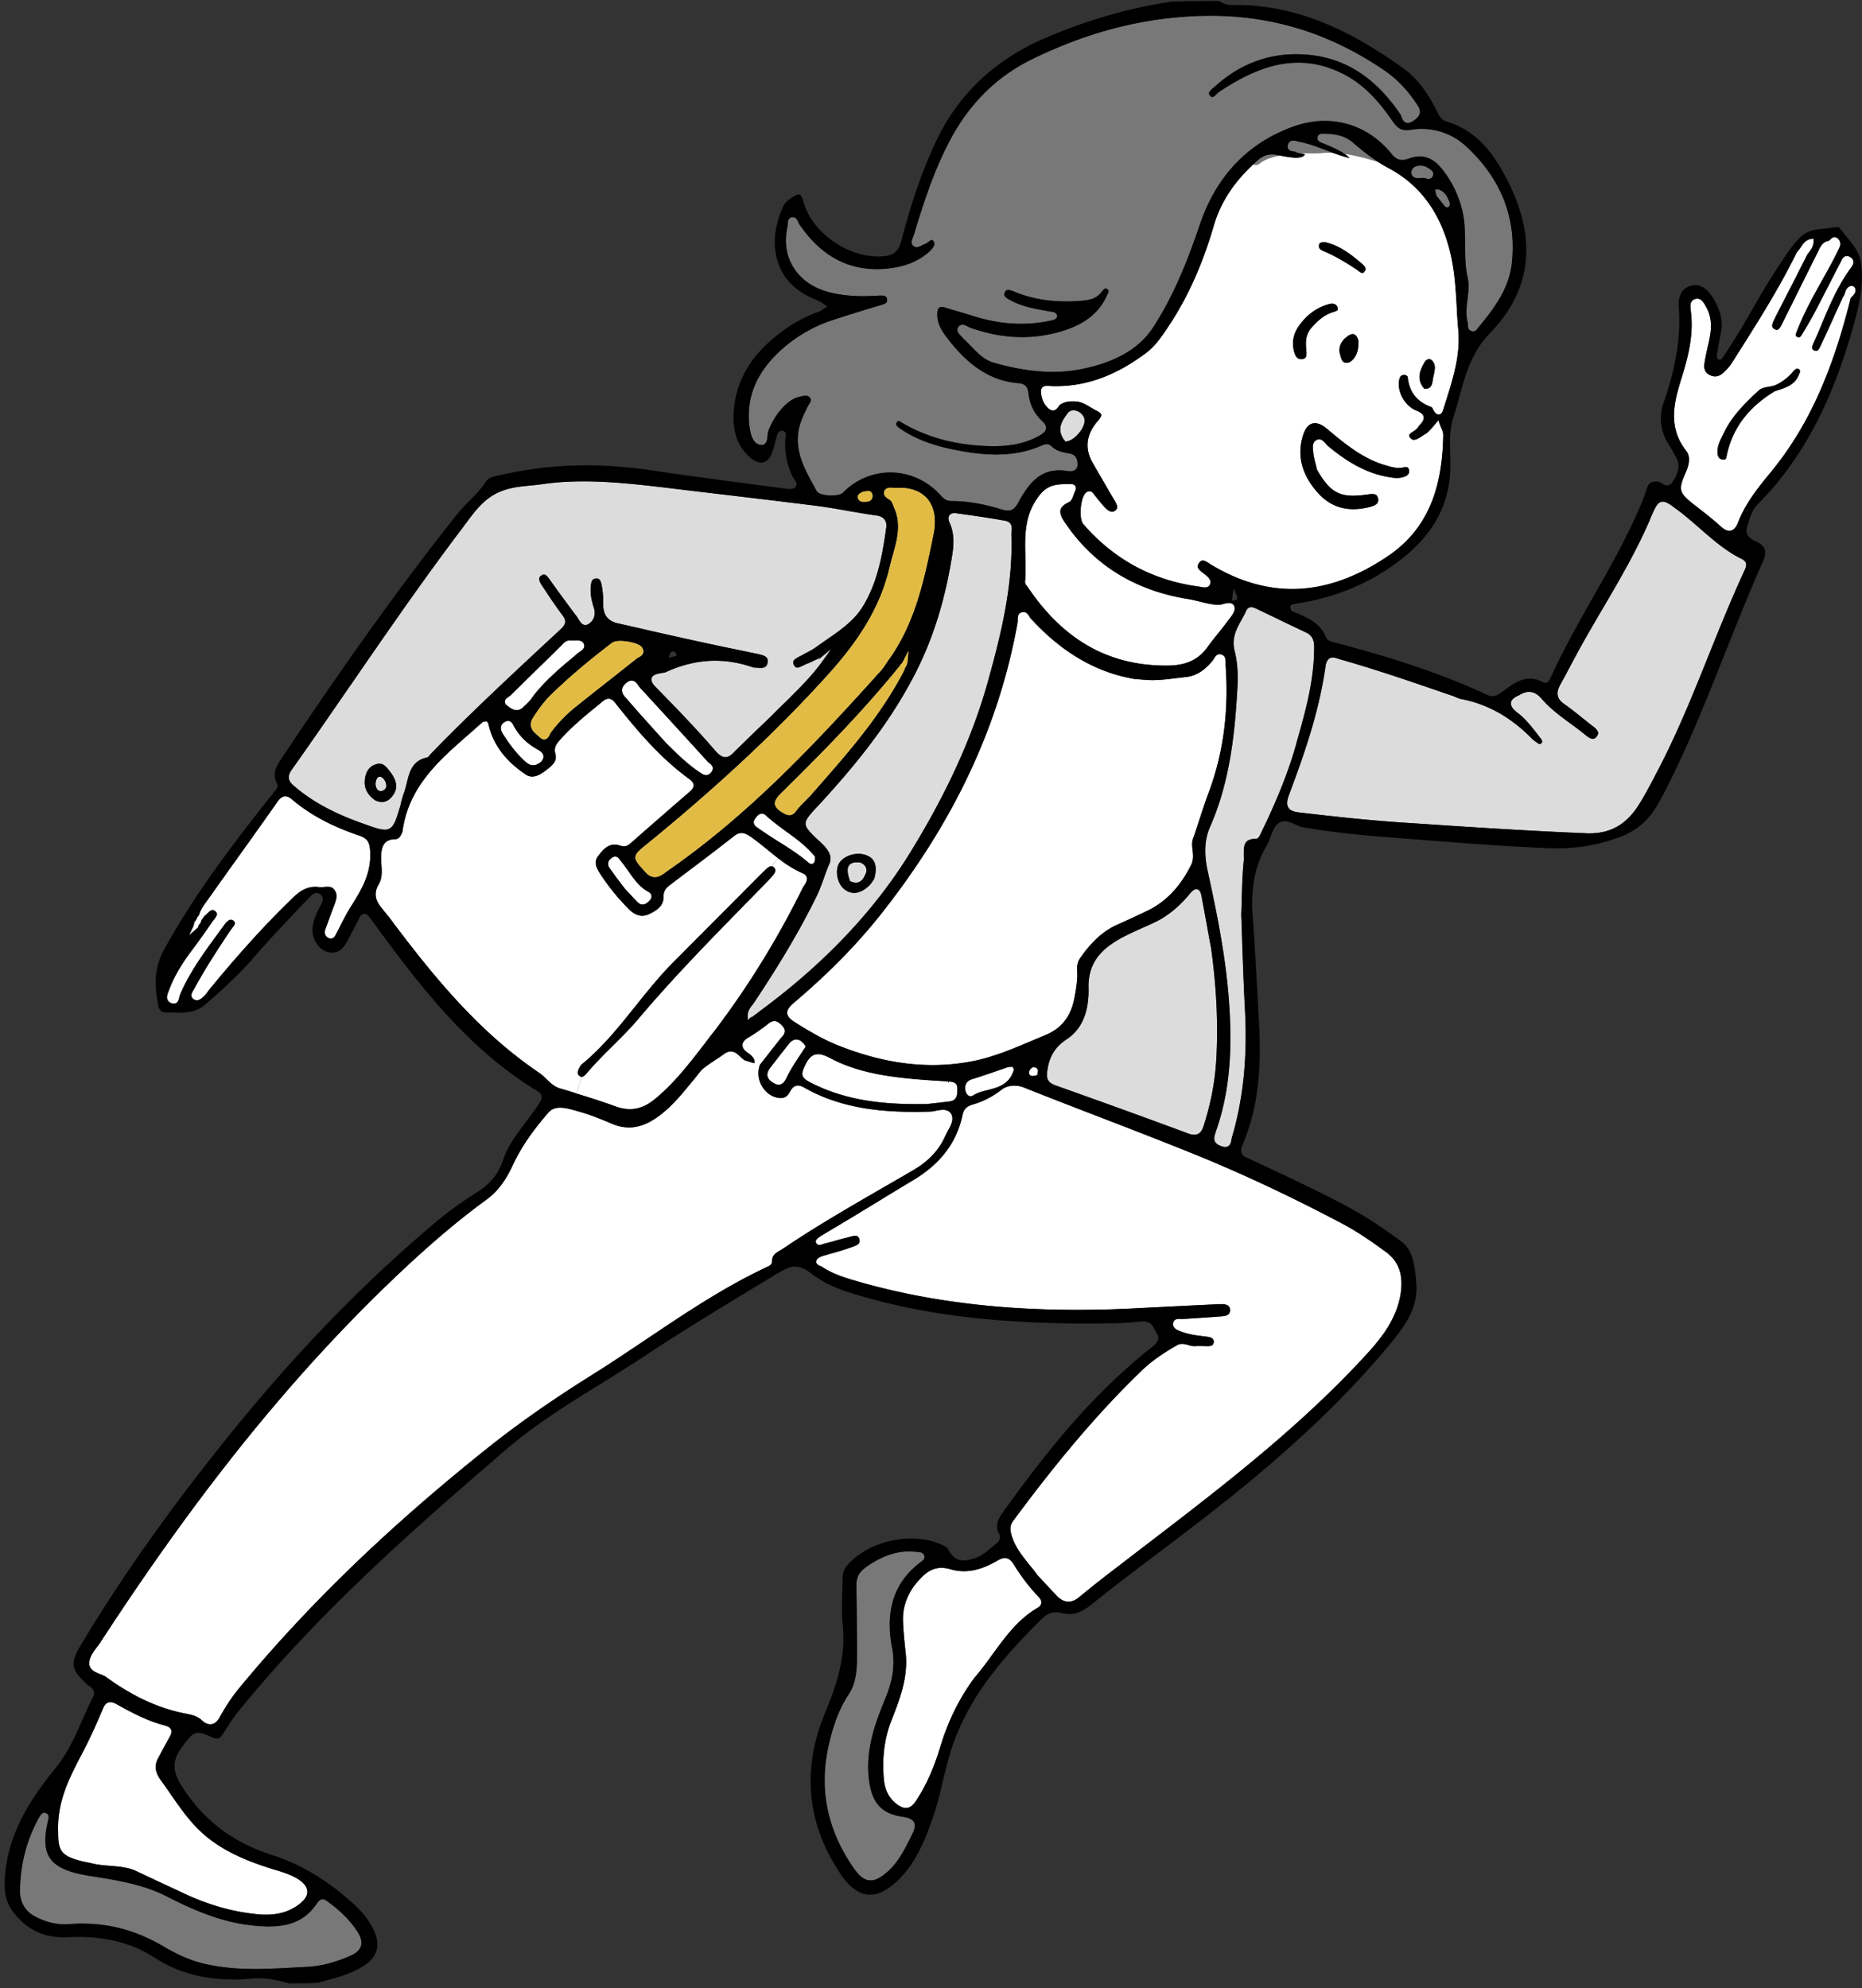
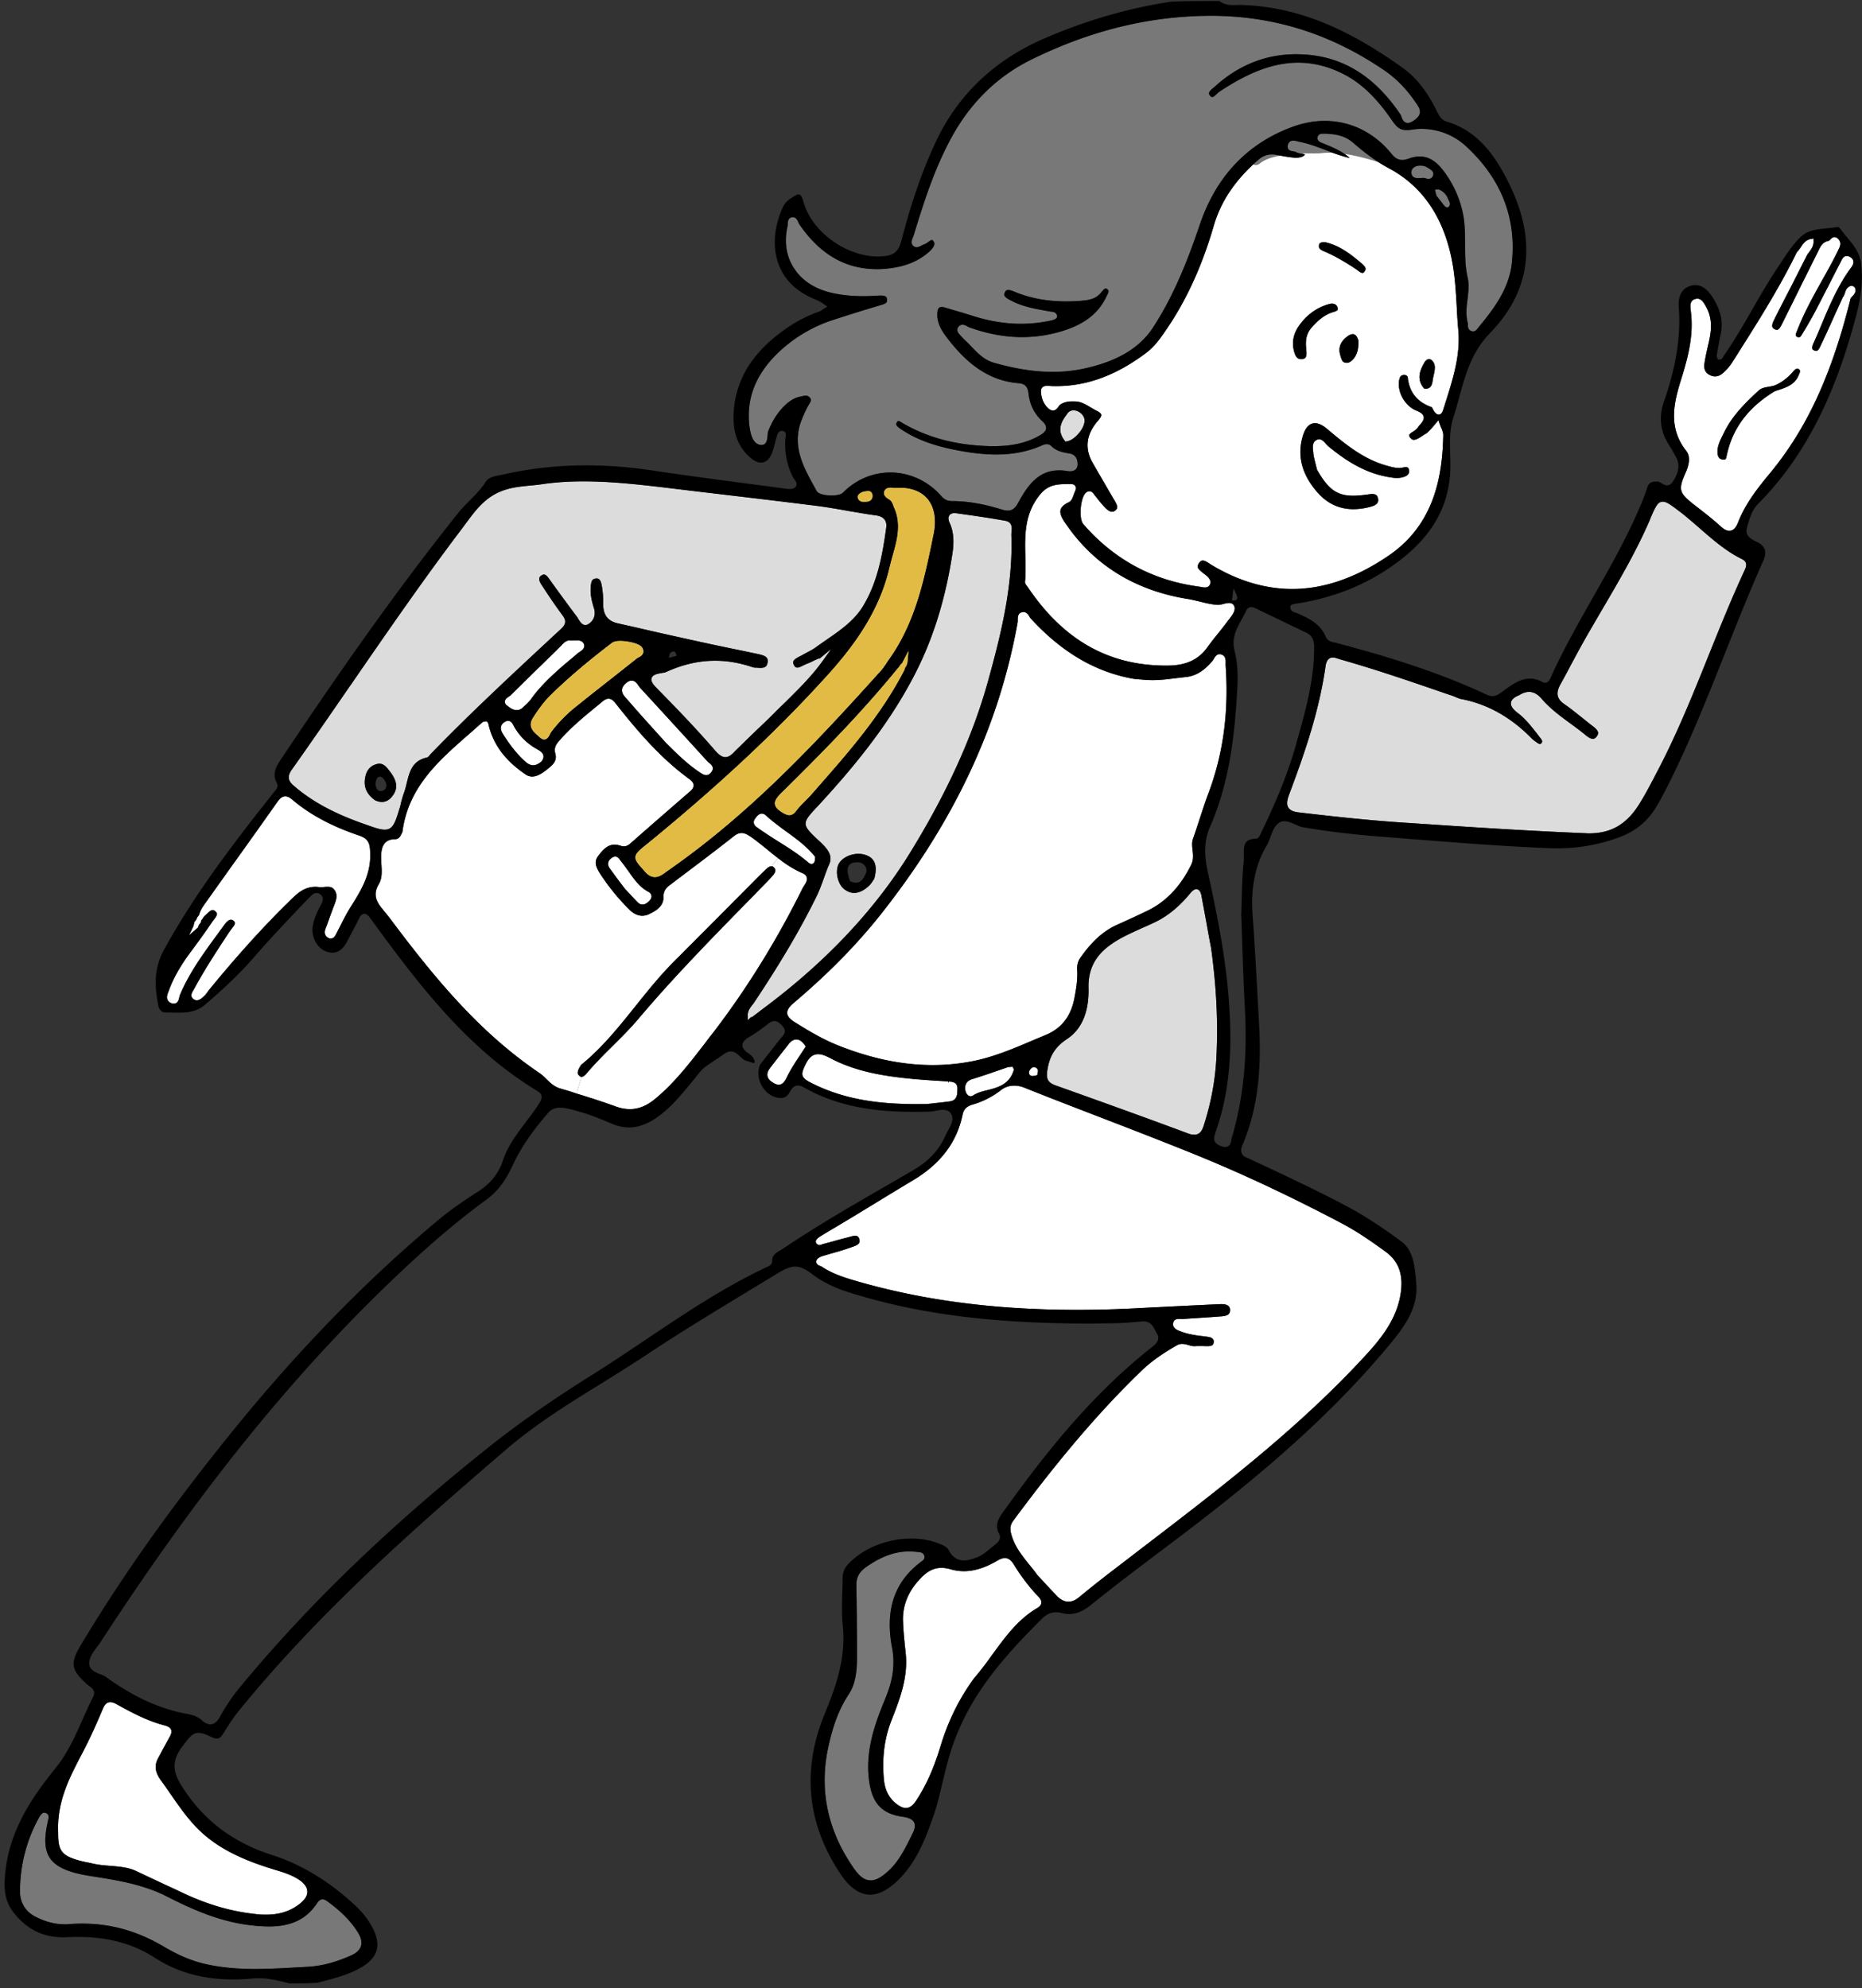
<svg xmlns="http://www.w3.org/2000/svg" width="310" height="331" fill="none">
  <rect width="100%" height="100%" fill="#333333" stroke="none" />
  <g clip-path="url(#clip0_79_1355)">
    <path d="M28.136 164.841c.99-2.716 2.614-5.055 3.92-6.779 1.188-1.606 2.277-3.112 3.287-4.618.08-.119.178-.238.277-.357.535-.694.654-.991.277-1.328-.178-.178-.336-.258-.495-.258-.297 0-.614.317-.93.615a5.052 5.052 0 01-.357.317c-.217.218-.277.317-.316.416v.06l-.08.059c-.198.178-.237.357-.277.555v.099l-.099.079c-.257.258-.297.417-.336.615l-.04.079-.06.06s-.118.118-.178.158l-1.267 1.11.693-1.447c.1-.198.119-.376.159-.634v-.099l.079-.079c.257-.298.336-.456.396-.655v-.059l.06-.06c.158-.178.237-.297.296-.396v-.04c.218-.753.634-1.328.99-1.843l.178-.238 3.96-5.569c2.633-3.667 5.267-7.354 7.86-11.041.357-.495.753-.991 1.367-.991.356 0 .732.179 1.168.555 2.95 2.498 6.573 4.44 11.107 5.966 1.683.555 1.822 1.487 1.861 2.973.12 3.509-1.544 6.204-3.168 8.781-.653 1.031-1.227 2.121-1.762 3.191-.218.436-.435.853-.653 1.269-.04.079-.06.139-.1.198-.158.297-.375.733-.87.733-.08 0-.159 0-.238-.019-.297-.099-.534-.278-.653-.536-.159-.297-.159-.673 0-1.07.198-.495.376-1.011.554-1.506.277-.773.555-1.526.851-2.299.436-1.091.674-1.923.02-2.736-.257-.317-.554-.436-1.01-.436-.178 0-.376 0-.554.02-.198.02-.416.04-.614.04-.118 0-.237 0-.356-.02-.198-.02-.396-.04-.574-.04-1.96 0-3.168 1.229-4.455 2.517a11.83 11.83 0 01-.515.496c-4.059 4.024-8.236 8.662-12.77 14.192-.08.099-.159.218-.238.337-.119.158-.237.337-.396.495l-.138.139c-.337.317-.753.714-1.228.714a.875.875 0 01-.594-.238c-.614-.456-.178-1.15.099-1.566.04-.099.099-.179.139-.258 1.702-3.151 3.702-6.184 5.642-9.137l.278-.397c.079-.138.198-.257.297-.396.534-.674.633-.932.217-1.269-.138-.099-.257-.158-.396-.158-.336 0-.712.317-1.128.892l-.95 1.308c-2.357 3.211-4.812 6.541-6.396 10.287-.06.119-.079.258-.119.396-.079.397-.237 1.09-.91 1.09a1.33 1.33 0 01-.376-.059c-.337-.119-.555-.297-.674-.555-.217-.456-.02-.991.159-1.407.02-.08.06-.159.079-.218zm143.268 13.379s.297-.555.693-.555c.297.02.475.099.594.258.178.238.118.535.059.733v.119l-.059.198-.198.06c-.238.059-.416.099-.575.099-.297 0-.455-.139-.514-.258-.119-.158-.119-.396 0-.654zm-6.95 3.251c-.89.218-1.742.436-2.435.891a.69.69 0 01-.416.139c-.475 0-.811-.515-.891-1.03-.138-.952.258-1.566 1.228-1.844 1.208-.376 2.455-.793 3.643-1.209a299.78 299.78 0 012.277-.773h.059l.04-.02c.257 0 .376 0 .396-.02h.238l.099.199.059.119.059.119-.039.118c-.713 2.379-2.634 2.874-4.317 3.311zm-36.193-3.747c.99-1.289 1.98-2.557 2.989-3.846.416-.555.872-.832 1.347-.832s.99.337 1.425.991l.139.178-.139.199-.574.872c-.93 1.407-1.821 2.735-2.495 4.142-.277.555-.633 1.15-1.306 1.15-.297 0-.634-.119-1.01-.377-.515-.317-.792-.674-.871-1.09-.099-.555.237-1.05.495-1.387zm24.611 6.085c-5.485 0-11.92-.436-18.117-3.687-1.524-.812-1.326-1.427-.772-2.656.614-1.387 1.287-1.982 2.237-1.982.555 0 1.169.218 2.04.674 4.336 2.3 9.167 3.013 13.76 3.449 1.941.179 3.94.297 5.861.416v.179h.079v-.159c.554.02 1.505.079 1.445 1.269v.277c-.039.674-.099 1.606-1.306 1.764-1.268.159-2.535.298-3.822.436h-1.405v.02zm-26.037-48.363c.237 0 .455.099.673.298 1.03.951 2.198 1.803 3.326 2.636 1.683 1.209 3.426 2.477 4.792 4.162l.079.079v.119c0 .278 0 1.091-.594 1.091-.178 0-.337-.08-.535-.238-1.584-1.368-3.385-2.498-5.128-3.588a89.406 89.406 0 01-3.049-2.002 1.028 1.028 0 01-.178-.139c-.297-.178-.634-.416-.713-.812-.059-.238 0-.496.198-.753.258-.357.594-.853 1.129-.853zm-25.58 8.186c.06-.317.258-.594.614-.832.198-.119.376-.198.554-.198.416 0 .654.337.812.574.059.06.099.119.139.179.455.555.871 1.149 1.287 1.724.95 1.348 1.841 2.636 3.326 3.409.356.199.455.476.475.654.04.298-.119.615-.416.892-.297.278-.653.555-1.069.555-.297 0-.554-.119-.812-.376-.475-.476-.93-.971-1.386-1.467-.237-.238-.455-.495-.693-.733a90.482 90.482 0 01-2.494-3.35c-.277-.337-.396-.694-.337-1.031zm-15.661-22.675c.911 1.606 2.178 2.854 3.861 3.786.396.238.911.515 1.01 1.031.08.337-.06.674-.356 1.03-.515.417-.93.595-1.347.595-.415 0-.772-.159-1.168-.495-1.722-1.487-2.99-3.33-3.9-4.777-.594-.972-.218-1.546.218-1.863.237-.159.455-.258.673-.258.515 0 .752.456.93.793l.08.158zm1.583-3.29l-.119.118c-.297.278-.653.437-1.03.437-.653 0-1.227-.456-1.563-.734-.297-.198-.416-.416-.416-.674 0-.416.396-.674.732-.892.1-.079.218-.138.278-.218 1.92-1.903 3.86-3.805 5.8-5.688l2.317-2.28.297-.297c.337-.377.753-.833 1.406-.833.08 0 .158 0 .238.02h.554c.119-.02.238-.02.356-.02.258 0 .95 0 1.188.615.278.674-.376 1.09-.792 1.368a2.287 2.287 0 00-.396.297c-.455.416-.95.813-1.425 1.209l-.436.357c-2.316 2.002-4.177 3.746-5.662 5.807-.377.535-.872.991-1.327 1.408zm16.374-2.795c0-.377.218-.734.594-1.071.357-.337.693-.495 1.01-.495.574 0 .911.475 1.168.872.099.139.198.257.297.376 3.267 3.548 6.732 7.334 11.227 12.27.059.059.138.118.217.178.317.238.951.733.396 1.506-.257.357-.554.535-.891.535-.376 0-.693-.218-.99-.416l-.158-.099c-2.02-1.368-3.702-3.013-5.544-4.856-2.237-2.478-4.356-4.797-6.415-7.195l-.119-.139c-.396-.416-.811-.872-.792-1.466z" fill="#fff" />
    <path d="M177.264 73.367c-1.485-1.883-.396-3.37.396-4.46l.06-.099a1.228 1.228 0 011.009-.496c.693 0 1.386.456 1.703 1.11.238.456.159 1.11-.218 1.824-.514.971-1.623 2.101-2.633 2.24l-.198.04-.119-.16z" fill="#DCDCDC" />
    <path d="M238.92 31.564l.396-.04h.237l.06.04c.93.416 1.287 1.05 1.505 1.625.237.436.475.853.039 1.269l-.099.08h-.138s-.179 0-.495-.318a87.962 87.962 0 00-1.228-1.586l-.039-.06v-.058c-.119-.318-.139-.456-.159-.555l-.079-.397zm-3.723-2.2c-.158-.198-.237-.436-.217-.753.039-.614.653-1.05 1.484-1.05.357 0 .693.079.99.218.159.099.278.158.377.218.435.277.93.594.772 1.169-.119.396-.396.614-.772.614-.179 0-.357-.059-.515-.099a2.637 2.637 0 01-.258-.06h-.138c-.119 0-.238 0-.357.02-.158 0-.296.02-.455.02-.257 0-.653-.04-.911-.297z" fill="#787878" />
    <path d="M285.942 75.23c0 1.07.515 1.248.911 1.268h.139c.336 0 .396-.139.495-.733.019-.12.039-.238.079-.337 1.01-4.321 3.603-7.69 7.919-10.307h.04l.099-.06c1.703-.535 3.188-.99 3.841-2.636.258-.535.297-.733.079-.931-.118-.1-.217-.139-.316-.139-.179 0-.377.139-.594.377-.852 1.03-1.881 1.843-2.97 2.338-.396.179-.812.238-1.228.318-.614.099-1.208.198-1.683.654-2.297 2.12-4.455 4.281-5.781 7.076l-.198.396c-.436.892-.852 1.744-.832 2.696v.02zm-5.979-12.31c1.247-4.003 2-7.412 1.544-11.04 0-.079-.02-.178-.02-.257-.079-.615-.217-1.625.812-1.863.099 0 .178-.04.258-.04.732 0 1.108.694 1.425 1.249l.119.218c1.049 1.942.812 3.924.396 5.788-.277 1.169-.555 2.358-.733 3.567-.099.615-.02 1.447.871 1.883.317.159.614.238.911.238.475 0 .911-.198 1.347-.594.633-.575 1.148-1.17 1.524-1.784l.931-1.467c3.405-5.372 6.91-10.921 9.741-16.71l.079-.138.06-.08c.257-.257.415-.495.593-.752.377-.575.812-1.23 1.743-1.368l.356-.06v.357c.079.793-.317 1.348-.673 1.844a4.071 4.071 0 00-.436.634c-.871 1.724-1.742 3.449-2.613 5.153-.891 1.725-1.782 3.45-2.653 5.174l-.099.218c-.475.931-.574 1.387-.02 1.704.139.06.277.12.376.12.396 0 .673-.576.911-1.051l.119-.238c1.049-2.101 2.099-4.202 3.128-6.303l2.673-5.352.119-.238c.317-.694.693-1.466 1.722-1.645.06-.02.159-.139.238-.198.178-.198.396-.416.713-.416.237 0 .475.119.673.376.534.615.218 1.249-.02 1.705l-.079.178c-.851 1.764-1.822 3.489-2.772 5.174-1.267 2.279-2.574 4.638-3.603 7.095l-.238.575-.297.734c-.198.515-.119.673.158.792.08.04.139.06.218.06.238 0 .416-.258.495-.416a69.938 69.938 0 002.336-4.064c.693-1.328 1.367-2.656 2.06-3.984.673-1.328 1.346-2.656 2.039-3.984.039-.06.059-.119.099-.178.158-.377.416-.912.97-.912.178 0 .337.04.515.139.336.198.515.416.574.694.099.475-.218.892-.535 1.328-2.059 2.834-3.445 6.124-4.771 9.296-.396.951-.792 1.883-1.208 2.814-.158.317-.416.872-.297 1.19.02.04.079.178.356.277.099.04.198.06.258.06.336 0 .534-.397.792-.952l.079-.178c.851-1.764 1.663-3.588 2.455-5.352.376-.793.733-1.605 1.109-2.418v-.04l.039-.04c.139-.158.159-.217.159-.237.079-.179.119-.278.158-.397.139-.456.317-1.01.99-1.209h.06l.079-.02c.237 0 .534.218.594.437.178.634-.198 1.03-.475 1.308a1.629 1.629 0 00-.297.376c-3.129 12.646-7.267 21.625-13.385 29.038-2.019 2.438-4.118 5.074-5.346 8.226-.138.356-.554 1.407-1.445 1.407-.435 0-.911-.238-1.465-.753-1.188-1.09-2.495-2.101-3.762-3.092l-.792-.615c-2.356-1.863-2.495-2.438-1.307-5.133.753-1.665.792-2.894.119-3.747-3.227-4.083-1.861-8.523-.752-12.11z" fill="#fff" />
    <path d="M6.476 302.616s.436-.852.891-.852h.119a.876.876 0 01.515.356c.178.318.079.674 0 .932v.099c-.693 2.914-.594 4.817.317 6.184.99 1.467 3.009 2.379 6.553 2.954l.653.099c4 .634 8.138 1.308 11.94 3.171 4.355 2.24 9.127 4.4 14.473 4.975 1.069.119 2 .178 2.811.178 3.782 0 6.277-1.209 8.058-3.904.278-.416.575-.615.911-.615.337 0 .594.198.891.417 2.257 1.645 3.861 3.29 5.01 5.153.514.832.672 1.586.475 2.22-.198.634-.753 1.15-1.624 1.546-2.574 1.15-4.97 1.784-7.326 1.903l-2.178.119c-2.118.119-4.316.238-6.474.238-3.247 0-5.92-.278-8.415-.853-2.217-.515-4.415-1.447-6.95-2.953-4.296-2.517-8.691-3.746-13.423-3.746-.693 0-1.426.02-2.119.079-.257.02-.495.04-.732.04-1.683 0-3.287-.417-4.95-1.269-1.643-.832-2.574-2.339-2.574-4.222.02-4.38 1.09-8.503 3.148-12.249z" fill="#787878" />
    <path d="M26.395 292.566c-.732 1.249-.614 2.438.356 3.766.575.773 1.11 1.566 1.664 2.359 1.287 1.863 2.613 3.766 4.177 5.411 2.812 2.953 6.534 5.054 12.038 6.818.337.099.673.218 1.01.317 1.208.357 2.475.734 3.643 1.388 1.227.694 1.841 1.427 1.88 2.24.04.812-.534 1.605-1.722 2.418-1.445.991-3.128 1.466-5.148 1.466-.534 0-1.088 0-1.702-.099-4.02-.416-7.92-1.546-11.92-3.409-1.088-.515-2.177-1.031-3.266-1.526-1.545-.733-3.109-1.447-4.633-2.18-1.366-.674-2.831-.773-4.376-.912-1.03-.079-2.079-.159-3.108-.416-.277-.08-.555-.119-.852-.179-.435-.099-.89-.178-1.346-.317-2.831-.813-3.445-1.625-3.406-4.658-.237-5.054 1.862-9.078 3.881-12.943l.515-.991c1.129-2.18 2.118-4.46 3.03-6.6.217-.535.554-1.15 1.247-1.15.277 0 .613.099 1.01.317 2.494 1.388 5.147 2.815 8.077 3.568.377.099.852.278 1.03.674.178.416-.02.852-.238 1.249-.336.594-.653 1.189-.99 1.803-.277.516-.554 1.051-.851 1.586z" fill="#fff" />
    <path d="M142.675 273.538c0-3.151-.04-6.402-.099-9.593-.04-1.288.436-2.2 1.544-3.013 2.535-1.803 4.851-2.656 7.267-2.656.435 0 .871.04 1.306.08.06.019.119.019.179.019.297.02.752.04.99.536.217.574-.198.872-.436 1.03-4.415 3.251-6.039 7.83-4.989 13.954.811 3.707-.119 6.66-1.129 9.078-1.643 3.964-3.326 8.622-2.594 13.637.535 3.667 2.158 5.371 5.623 5.847 1.03.159 1.584.436 1.842.912.316.634 0 1.407-.357 2.081l-.297.615c-.99 1.962-2.019 4.003-3.781 5.549-1.129.992-1.98 1.428-2.792 1.428-.95 0-1.802-.595-2.752-1.943-4.415-6.283-5.861-13.102-4.297-20.277.634-2.854 1.505-5.886 3.386-8.741.97-1.407 1.406-3.409 1.386-6.144v-2.399z" fill="#787878" />
    <path d="M150.812 300.991c-.435 0-.891-.198-1.445-.595-1.386-1.03-2.099-2.438-2.237-4.459-.277-3.489.138-6.601 1.287-9.534 1.326-3.37 2.831-7.176 2.356-11.278-.178-1.685-.376-3.489-.436-5.293-.079-2.576.891-4.935 2.871-7.016 1.168-1.249 2.257-1.804 3.544-1.804.456 0 .931.079 1.446.218a8.008 8.008 0 002.276.337c1.723 0 3.544-.575 5.445-1.685.574-.337.99-.495 1.386-.495.753 0 1.208.594 1.584 1.229a32.004 32.004 0 003.762 4.955l.119.119c.317.337.673.713.594 1.189-.04.317-.258.575-.654.813-3.207 1.863-5.326 4.796-7.405 7.631-.97 1.348-1.979 2.735-3.088 4.004-2.535 3.448-4.396 7.234-5.683 11.535-1.108 3.628-2.395 6.482-4.058 8.979-.337.496-.872 1.15-1.664 1.15zM91.593 122.166c-.198.397-.455.932-.99.932-.238 0-.475-.119-.713-.337-.119-.099-.218-.198-.336-.297-.693-.595-1.743-1.487-.832-2.934 1.109-1.744 2.079-2.993 3.188-4.043 2.97-2.874 6.157-5.55 9.979-8.464.257-.198.732-.317 1.386-.317 1.069 0 3.326.377 3.702 1.209.436.932-.297 1.328-.693 1.546-.119.06-.218.099-.297.179-1.841 1.466-3.683 2.913-5.544 4.38a363.667 363.667 0 00-4.316 3.429 23.475 23.475 0 00-4.356 4.4 2.2 2.2 0 00-.178.317zm38.628 13.082c-.792-.496-1.148-.912-1.208-1.388-.059-.575.357-1.13.99-1.764 6.495-6.402 13.325-13.3 19.364-20.713.337-.357.436-.535.554-.713v-.06l.08-.039c.237-.199.297-.337.356-.516l.04-.059.039-.06.812-1.585-.158 1.744c0 .257-.099.456-.159.654v.04l-.039.059c-.218.278-.278.456-.317.674-3.881 7.532-9.286 13.676-14.513 19.623l-.99 1.129c-.317.357-.673.714-1.03 1.071-.495.495-1.009 1.011-1.425 1.566-.257.376-.634.792-1.208.792-.396 0-.792-.218-1.188-.455zm-22.986 9.692c-.99-1.11-1.485-1.645-1.446-2.279.06-.614.634-1.11 1.822-2.061l.178-.139c11.503-9.395 21.027-18.255 29.125-27.115 4.494-4.856 9.325-10.902 11.167-18.79.158-.654.336-1.309.514-1.963.733-2.576 1.485-5.213.337-7.928-.079-.139-.119-.297-.178-.436-.139-.377-.258-.714-.575-.991-.059-.06-.158-.1-.257-.159-.336-.218-1.029-.674-.633-1.427.277-.456.792-.456.95-.456.158 0 .297 0 .455.02h1.05c2.098 0 3.682.654 4.712 1.903 1.109 1.368 1.445 3.41.97 5.748l-.099.476c-1.445 7.076-2.95 14.37-7.405 20.534a9.896 9.896 0 00-.376.575c-.257.377-.515.753-.812 1.11-11.008 12.229-21.997 23.983-35.579 33.398l-.297.218c-.554.416-1.129.833-1.822.833-.574 0-1.108-.278-1.623-.872l-.178-.199zm26.412 2.874c-4.297 8.702-9.346 16.848-15.008 24.221-.436.536-.851 1.091-1.267 1.646-2.515 3.25-5.089 6.64-8.395 9.335-1.346 1.09-2.673 1.626-4.099 1.626-.772 0-1.544-.139-2.415-.456-2.178-.793-4.415-1.507-6.494-2.141l.87-2.775c.298 0 .615-.317.892-.654 1.366-1.605 2.871-3.112 4.336-4.559 1.425-1.407 2.891-2.874 4.217-4.44 5.801-6.878 12.216-13.418 18.413-19.741l2.475-2.537c.634-.635 1.109-1.13 1.505-1.606.614-.733.416-1.09.139-1.348a.516.516 0 00-.198-.138c-.06-.02-.119-.04-.198-.04l1.128-1.328s.119.099.178.119l.119.099c1.307 1.011 2.495 1.705 3.703 2.24.415.158.673.416.772.713.138.516-.178 1.011-.455 1.408-.08.138-.159.257-.218.356zm37.064-55.062c-.099-3.647-.198-7.393 2.653-10.664 1.327-1.466 2.871-1.486 4.356-1.486h.554c.377-.02.634.099.753.317.099.139.178.396 0 .773-.079.159-.139.357-.218.535-.198.575-.396 1.17-.871 1.388-.772.356-1.228.773-1.366 1.248-.198.793.435 1.725 1.01 2.537 4.692 6.74 11.404 10.862 19.997 12.29.732.098 1.465.297 2.178.455.99.258 1.94.476 2.95.555.336 0 .693-.079 1.049-.178.317-.08.614-.139.871-.139.376 0 .654.139.812.436.396.694-.238 1.526-.733 2.18l-.237.298c-.515.713-1.069 1.387-1.604 2.081a46.696 46.696 0 00-1.881 2.418c-1.92 2.676-4.653 3.013-6.831 3.013-9.582 0-17.106-4.262-23.026-13.042-.04-.06-.099-.12-.139-.198-.158-.179-.356-.417-.336-.694.138-1.348.099-2.775.059-4.123z" fill="#fff" />
    <path d="M81.298 120.461c.733 3.369 2.752 6.125 6.177 8.444a1.89 1.89 0 001.129.376c.614 0 1.287-.297 2.06-.872l.316-.238c.93-.733 1.821-1.407 1.485-2.676-.277-.991.119-1.565.574-2.101 1.98-2.299 4.356-4.221 6.633-6.085l.614-.515c.415-.337.732-.476 1.029-.476.515 0 .871.397 1.188.793 3.306 4.182 7.247 8.939 12.236 12.567.337.238.713.574.733 1.03.019.456-.317.813-.594 1.051-3.842 3.33-7.009 6.085-9.979 8.701-.337.298-.673.436-1.05.436-.178 0-.376-.039-.574-.119a3.532 3.532 0 00-.97-.158c-1.089 0-1.881.753-2.732 1.903-.772 1.05-.277 1.982.495 3.171 1.405 2.101 2.989 4.043 4.732 5.748.673.674 1.405 1.011 2.138 1.011.337 0 .673-.079 1.01-.218 1.227-.575 2.554-1.328 2.514-2.894-.019-1.11.535-1.625 1.168-2.081l2.515-1.903c2.633-1.982 5.366-4.043 7.999-6.125.475-.376.891-.555 1.326-.555.495 0 .971.258 1.505.615.97.674 1.881 1.427 2.772 2.14.594.496 1.188.972 1.802 1.447l-1.129 1.328c-.257 0-.554.218-.792.417-.237.218-.475.456-.713.674l-4.771 4.796c-3.148 3.172-6.336 6.363-9.543 9.594-2.475 2.418-4.653 5.133-6.752 7.75-2.712 3.389-5.504 6.897-8.969 9.732-.119.079-.198.218-.297.376-.574.932-.455 1.308-.08 1.586.08.059.14.099.14.099.098.04.158.04.197.04l-.87 2.775-.179-.06a42.218 42.218 0 00-2.099-.654l-.475-.139c-.95-.297-1.584-.912-2.217-1.526a9.368 9.368 0 00-1.07-.951c-9.622-6.502-16.948-15.025-25.006-25.827a45.548 45.548 0 00-.91-1.13l-.476-.594c-.851-1.051-1.505-2.28-.455-4.004.554-.952.495-2.081.416-3.271-.02-.535-.06-1.07-.04-1.585.08-1.209.396-2.557 2.277-2.597.594 0 .851-.317 1.168-1.011l.04-.079s.059-.119.059-.159c.97-7.413 6.039-11.833 10.93-16.114.791-.694 1.583-1.388 2.355-2.081l.06-.06h.06c.296-.099.435-.119.474-.119h.159l.118.139.08.099.04.06v.079h.019z" fill="#fff" />
-     <path d="M63.953 129.777c.159.218.475.754.337 1.269a.905.905 0 01-.555.575.781.781 0 01-.356.079c-.238 0-.772-.119-.871-1.189.04-.357.138-1.209.732-1.209.238 0 .476.158.713.475zm77.516 16.769c-.317-.932-.535-1.883-.119-2.478.258-.337.693-.515 1.327-.515h.297c.416.039.851.297 1.089.674.217.337.257.733.118 1.09-.237.575-.653 1.625-1.682 1.625-.278 0-.555-.059-.852-.198l-.138-.06-.04-.138zm60.902 41.981l.039-.099c2.059-5.788 2.792-12.249 2.297-20.356-.416-7.393-1.762-14.549-3.623-23.012-.654-2.914-.535-5.332.396-7.433 3.306-7.512 4.138-15.639 4.553-23.309.119-2.28-.039-4.282-.475-5.947-.534-2.14.317-3.667 1.129-5.153.277-.496.554-.991.772-1.487.238-.535.594-.654.871-.654.317 0 .634.159.891.278 1.445.693 2.831 1.347 4.197 2.021 1.367.654 2.733 1.309 4.119 1.963 1.306.634 1.287 1.902 1.267 2.735-.04 5.391-1.505 10.584-2.95 15.619l-.04.198c-1.247 4.44-3.088 9.078-5.761 14.588l-.06.119c-.237.535-.455 1.031-.871 1.031-1.96.039-2.059 1.05-2.039 2.695 0 .337.02.674 0 .992-.218 2.12-.277 4.281-.337 6.362-.02.852-.039 1.705-.079 2.557.059 1.387.099 2.775.139 4.123.138 4.043.277 7.869.475 11.694.435 7.928-.277 14.886-2.158 21.268-.04.119-.06.258-.08.377-.079.475-.217 1.248-1.049 1.248-.218 0-.475-.059-.772-.178-1.406-.555-1.089-1.447-.832-2.24h-.019z" fill="#DCDCDC" />
    <path d="M192.292 153.523c2.099-1.011 3.999-2.557 5.821-4.757.416-.516.732-.734 1.069-.734.653 0 .812.892.871 1.229.258 1.427.535 2.854.792 4.281.258 1.447.515 2.874.792 4.321.891 6.482 1.188 12.468.871 18.315-.198 3.766-.911 7.532-2.118 11.258-.238.734-.614 1.467-1.564 1.467-.317 0-.654-.059-1.109-.238-6.435-2.398-13.404-4.915-21.918-7.948-1.465-.515-1.623-1.209-1.425-2.557.356-2.359 1.286-3.865 3.247-5.173 2.494-1.645 3.702-4.519 3.603-8.523-.119-4.559 2.633-6.72 5.346-8.246 1.188-.654 2.455-1.209 3.663-1.764a64.322 64.322 0 002.059-.931zm69.159-33.081c.832.614 1.683 1.229 2.495 1.903.356.297.832.654 1.247.654.139 0 .357-.04.614-.357.198-.258.277-.476.258-.674-.06-.416-.555-.832-1.01-1.169-.574-.436-1.149-.912-1.723-1.368-.95-.753-1.92-1.546-2.93-2.24-1.525-1.05-1.168-2.2-.653-3.191a98.054 98.054 0 001.722-3.191c.753-1.387 1.485-2.775 2.257-4.143 1.01-1.783 2.059-3.567 3.089-5.331 2.792-4.757 5.663-9.673 7.88-14.826l.04-.14c.851-1.961 1.227-2.853 2.098-2.853.654 0 1.367.555 2.812 1.645l.138.099c1.089.852 2.159 1.784 3.208 2.695 2.138 1.864 4.376 3.826 7.009 5.114 1.069.535.693 1.328.455 1.864l-.039.099c-2.139 4.598-4.059 9.375-5.92 13.993-2.693 6.7-5.485 13.637-8.969 20.138l-.159.317c-.693 1.309-1.406 2.676-2.197 3.965-2.159 3.666-4.812 5.292-8.613 5.292-.178 0-.357 0-.535-.02-9.325-.377-18.769-.991-27.897-1.606l-2.138-.138c-5.841-.377-11.662-1.011-17.602-1.705-1.029-.099-1.603-.357-1.9-.832-.297-.476-.258-1.11.118-2.121 2.495-6.64 5.01-13.796 6.079-21.407.138-.951.554-1.447 1.207-1.447.317 0 .654.119.951.218.119.04.218.06.317.099 5.939 1.685 11.879 3.727 17.621 5.709l1.129.376c.158.06.316.139.475.199.277.119.534.237.811.297 4.416.832 8.296 2.993 11.821 6.58.217.218.475.417.752.595.198.159.416.317.614.317.039 0 .119 0 .237-.119.08-.099.297-.297-.138-.832-.218-.258-.416-.535-.614-.793-.95-1.209-1.921-2.458-3.128-3.37-.594-.455-1.267-1.05-1.188-1.744.079-.654.851-1.05 1.425-1.288.555-.357 1.089-.516 1.604-.516.97 0 1.643.635 2.059 1.11 1.386 1.626 3.128 2.914 4.811 4.143zm-115.904 25.866c.753-2.755-.376-3.568-1.306-3.925a3.604 3.604 0 00-1.327-.238c-1.386 0-2.732.694-3.267 1.665-.653 1.229-.198 3.35.911 4.222.515.397 1.069.615 1.643.615.852 0 1.762-.456 2.614-1.328.217-.218.396-.516.633-.872l.099-.139zm-18.928 21.942c-.455.356-.911.693-1.366 1.03l-.059.04h-.08s-.079.04-.118.04l-.495.495v-.773c-.04-.753.376-1.308.752-1.784.099-.119.178-.218.257-.337 4.594-6.897 7.821-12.408 10.494-17.858.455-.952.812-1.963 1.168-2.934.277-.773.555-1.566.891-2.319.713-1.605-.574-2.815-1.821-3.984l-.08-.059c-2.672-2.537-2.692-2.736-.217-5.392l.118-.119c5.267-5.708 11.246-12.685 15.741-21.089 3.227-5.986 5.425-12.685 6.672-20.475.317-1.844.475-3.786-.356-5.65-.258-.534-.277-.95-.079-1.268.118-.178.356-.396.891-.396.118 0 .237 0 .376.04 3.207.436 5.702.812 8.018 1.228 1.268.218 1.149 1.25 1.089 1.864 0 .158-.039.317-.039.456.317 8.483-1.743 16.669-3.861 24.32-2.574 9.276-6.87 18.731-13.147 28.879-5.801 9.355-13.938 17.978-24.175 25.609l-.574.436zm-65.853-38.611c-.218 1.466.337 2.636 1.683 3.587.376.179.772.278 1.149.278.712 0 1.346-.397 1.86-1.15.773-1.13.654-2.279-.395-3.726l-.08-.099c-.554-.734-1.029-1.388-1.801-1.388-.159 0-.337 0-.515.079-1.089.298-1.723 1.11-1.9 2.419zm-.04 7.571c-4.969-1.724-8.691-3.726-11.68-6.283-.674-.575-1.506-1.308-.496-2.755 3.287-4.638 6.574-9.415 9.741-14.013 6-8.702 12.197-17.7 18.69-26.263.219-.278.417-.575.634-.853 1.466-1.982 2.97-4.023 5.485-5.133 1.643-.733 3.326-.912 4.95-1.07a60.26 60.26 0 001.88-.199c2.277-.357 4.653-.515 7.267-.515 4.336 0 8.731.476 12.85.951l5.088.615c6.851.813 13.958 1.645 20.908 2.517 1.802.238 3.623.555 5.366.872 1.465.238 2.969.516 4.474.714.654.099 1.109.317 1.386.694.277.356.357.832.258 1.486-.594 4.242-1.367 8.741-3.723 12.725-1.485 2.557-3.861 4.182-6.157 5.768-.594.416-1.208.832-1.802 1.269-.455.336-.95.594-1.445.852-.297.158-.594.317-.871.476-.119.079-.258.138-.396.198-.911.495-1.287.773-.971 1.387.198.436.416.476.575.476.277 0 .633-.178.99-.357.217-.099.435-.218.653-.297.396-.139.792-.337 1.188-.535.198-.099.416-.179.614-.278l.079-.039h.198l1.94-1.586-1.524 2.121c-1.802 2.497-4.02 4.658-6.138 6.759-.515.495-1.01.971-1.505 1.466-1.049 1.071-2.138 2.101-3.227 3.132-1.208 1.17-2.416 2.339-3.623 3.528-.495.535-1.01 1.011-1.624 1.011-.495 0-.99-.317-1.624-1.011-3.148-3.667-6.593-7.215-9.86-10.545-.693-.693-.93-1.189-.792-1.605.179-.555.891-.714 1.604-.833.099-.019.198-.039.317-.059.158-.02.297-.02.396-.079 2.732-1.269 5.504-1.923 8.256-1.923 2.099 0 4.217.377 6.336 1.11.079 0 .178.04.297.04h.238c.217.02.435.039.653.039.792 0 1.109-.237 1.208-.872.158-.872-.357-1.149-1.485-1.407l-2.634-.555a502.105 502.105 0 01-7.88-1.665c-2.514-.555-5.029-1.11-7.543-1.685-1.762-.416-3.544-.812-5.306-1.209-1.723-.357-2.535-1.407-2.515-3.211 0-.971-.039-1.962-.218-2.973-.158-.951-.396-1.308-.89-1.308-.06 0-.12.02-.199.02-.574.099-.693.495-.772 1.447-.099 1.209.198 2.378.535 3.468.435 1.348-.258 2.28-.95 2.676a.876.876 0 01-.476.139c-.574 0-.89-.555-1.168-.991-.08-.139-.139-.258-.218-.357a361.773 361.773 0 01-4.593-6.263c-.277-.417-.594-.793-.93-.793-.12 0-.258.06-.397.158-.217.12-.316.258-.356.436-.06.278.06.635.337 1.07.91 1.388 2.118 3.232 3.445 5.015.653.853.811 1.467-.198 2.399l-2.99 2.775c-6.237 5.807-12.691 11.833-18.73 18.076-.06.06-.1.119-.139.179-.099.138-.237.297-.455.357-2.416.535-2.871 2.338-3.346 4.261-.139.595-.297 1.209-.515 1.784-.178.476-.297.991-.436 1.467-.04.238-.099.456-.158.674-.792 2.636-1.148 3.825-2.554 3.825-.733 0-1.683-.317-3.326-.912z" fill="#DCDCDC" />
    <path d="M126.579 74.06c-1.405-.198-1.683-2.279-1.782-2.953-.613-4.915 1.129-9.137 5.346-12.923a23.75 23.75 0 018.316-4.836 284.864 284.864 0 018.137-2.537c.832-.238 1.129-.377 1.109-.892-.02-.436-.198-.714-.97-.714h-.317c-1.01.06-1.881.1-2.693.1-1.88 0-3.563-.18-5.088-.516-2.91-.634-5.148-2.081-6.474-4.202-1.267-1.962-1.624-4.38-1.03-6.938.02-.099.02-.218.02-.336.02-.377.059-1.05.733-1.15h.138c.535 0 .752.495.891.833.059.099.099.218.158.317 3.446 5.034 7.683 7.492 12.949 7.492.673 0 1.386-.04 2.099-.139 2.712-.317 4.89-1.229 6.633-2.795.772-.733.99-1.248.693-1.684-.099-.159-.198-.238-.278-.238-.158 0-.376.178-.594.317-.198.159-.415.317-.653.396-.139.04-.297.12-.436.199-.277.138-.554.297-.851.297a.867.867 0 01-.495-.159c-.594-.436-.297-1.11-.119-1.526.04-.119.08-.218.119-.317 1.683-5.55 3.425-10.941 6.138-15.995 3.227-6.026 7.801-10.506 13.602-13.32 9.365-4.579 18.611-6.938 28.234-7.195.455 0 .93-.02 1.386-.02 10.533 0 19.997 2.973 28.946 9.058 2.039 1.388 3.782 3.171 5.306 5.45l.06.06c.574.873 1.168 1.764-.357 2.835-.415.297-.752.436-1.069.436-.673 0-.911-.634-1.069-1.07a1.222 1.222 0 00-.158-.357c-4.079-6.026-9.009-9.257-15.068-9.89a22.656 22.656 0 00-2.316-.12c-5.009 0-9.563 1.804-13.483 5.372a2.03 2.03 0 01-.297.237c-.297.258-.674.575-.693.873-.02.119.039.257.158.396.139.178.277.258.376.258.198 0 .456-.238.673-.456.179-.159.337-.317.515-.436 4.93-3.29 9.088-4.837 13.107-4.837 2.634 0 5.188.654 7.762 2.002 3.662 1.923 6.157 5.114 7.939 7.69.733 1.051 1.247 1.527 2.356 1.527.258 0 .535-.02.852-.06a9.042 9.042 0 011.643-.138 10.88 10.88 0 017.345 2.834c5.92 5.431 8.494 12.012 7.683 19.544-.456 4.221-2.99 7.591-5.564 10.683-.04.06-.079.1-.119.159-.158.198-.376.495-.772.495a.608.608 0 01-.257-.06c-.575-.178-.594-.673-.594-.99v-.258c-.396-1.387-.238-2.755-.06-4.103.139-1.229.277-2.378.02-3.528-.436-1.863-.436-3.746-.436-5.57 0-1.625 0-3.29-.316-4.915a17.564 17.564 0 00-3.208-7.215c-1.267-1.705-2.534-2.478-4.019-2.478-.554 0-1.129.1-1.742.317-.317.12-.753.258-1.169.258-.633 0-1.188-.297-1.702-.912-2.871-3.607-6.851-5.59-11.226-5.59-1.703 0-3.426.318-5.128.913-7.584 2.715-12.83 8.166-15.602 16.213-1.822 5.391-4.178 11.655-7.821 17.244-2.257 3.489-6.138 5.768-11.86 6.938a24.4 24.4 0 01-4.851.475c-2.969 0-6.078-.475-9.761-1.506-1.623-.456-2.712-1.586-3.761-2.676-.396-.416-.812-.852-1.248-1.229-.178-.198-.317-.357-.455-.495-.416-.436-.891-.932-.555-1.487.238-.376.535-.456.773-.456.316 0 .633.179.91.337.119.06.218.12.317.139 2.93 1.05 5.841 1.586 8.672 1.586a22.89 22.89 0 006.296-.892c3.881-1.11 6.316-2.934 7.683-5.729.039-.079.079-.178.138-.277.337-.654.396-.892.02-1.11a.367.367 0 00-.218-.08c-.218 0-.435.278-.633.516-.08.08-.139.159-.198.238-.832.951-1.822 1.13-2.871 1.249-.99.099-1.96.138-2.871.138-3.148 0-5.98-.515-8.652-1.625-.317-.139-.693-.277-.99-.277-.278 0-.436.118-.555.376-.297.595.04.852.852 1.308l.138.06c1.802.99 3.881 1.367 5.881 1.724l.633.12s.119 0 .178.019c.317.02.951.1 1.01.793 0 .456-.792.654-1.148.713a23.5 23.5 0 01-4.871.516c-2.514 0-5.108-.416-7.702-1.21-.693-.217-1.406-.435-2.099-.654-.93-.257-1.841-.535-2.752-.812a2.287 2.287 0 00-.653-.119c-.198 0-.356.04-.455.159-.198.178-.278.574-.278 1.169.02 1.605.891 2.854 1.782 4.004 2.495 3.191 6.098 6.917 11.761 7.353 1.03.08 1.525.575 1.643 1.685.198 1.863.971 3.41 2.277 4.618.476.436.693.833.654 1.23-.06.515-.535.852-.99 1.13-2.158 1.248-4.613 1.823-7.722 1.823-.376 0-.752 0-1.109-.02-5.306-.198-9.86-1.407-13.938-3.746-.08-.04-.159-.1-.238-.14-.198-.138-.436-.277-.594-.277-.04 0-.139 0-.277.258-.218.357.02.615.614 1.03 3.484 2.4 7.563 3.291 11.087 3.866 1.782.277 3.366.416 4.871.416 2.851 0 5.365-.515 7.682-1.546a1.71 1.71 0 01.713-.178c.297 0 .574.119.792.337.811.812 1.861 1.03 2.97 1.209.891.138 1.366.733 1.386 1.744.019.377-.099.674-.297.892-.238.218-.555.337-.971.337-.158 0-.297-.02-.435-.04a8.306 8.306 0 00-1.366-.119c-3.228 0-5.069 2.14-6.811 5.372-.377.694-.832 1.328-1.743 1.328-.257 0-.534-.04-.871-.139-3.187-.991-5.88-1.447-8.474-1.447-.713 0-1.247-.258-1.802-.912-2.158-2.438-5.227-3.845-8.395-3.845-2.969 0-5.761 1.19-7.899 3.35-.416.436-1.485.475-1.941.475-.336 0-2.059-.02-2.475-.792l-.396-.734c-1.801-3.27-3.662-6.66-2.178-10.782.278-.754.634-1.546 1.089-2.438.08-.139.139-.258.218-.377.337-.535.456-.793.198-1.13-.178-.237-.396-.356-.732-.356-.258 0-.555.079-.832.138l-.158.04c-.713.139-1.406.515-2.158 1.15-1.327 1.189-2.337 2.675-3.069 4.558-.08.179-.099.476-.119.773-.06.615-.139 1.546-1.03 1.546-.059 0-.118 0-.178-.02h-.02z" fill="#787878" />
    <path d="M237.177 60.305c-.812 1.368-1.386 2.854-.079 4.38.099.02.178.02.277.02.693 0 1.03-.416 1.148-1.387.04-.277.099-.575.179-.892.178-.852.376-1.645-.218-2.339-.159-.198-.357-.297-.555-.297-.277 0-.574.198-.752.515zm-14.038-1.17c.218.774.337 1.15.852 1.25.079 0 .158.02.218.02.415 0 .772-.239 1.187-.734.713-.892.792-1.962.753-2.993-.119-.436-.396-1.05-.931-1.05-.257 0-.554.118-.871.356-1.188.872-1.584 1.903-1.208 3.152zm-6.316.655c.693-.12.753-.555.654-1.566-.119-1.19-.159-2.458.851-3.647.931-1.05 1.98-2.081 3.485-2.577.831-.238.99-.376.891-.733-.159-.634-.673-.714-.951-.714-.138 0-.277.02-.415.06-2 .515-3.683 1.704-5.01 3.528-.99 1.367-1.287 2.815-.891 4.32.238.932.575 1.329 1.169 1.329h.217zm1.822 15.52c-.099-.694-.218-1.645.475-2.022a.918.918 0 01.495-.159c.475 0 .832.417 1.129.753.118.14.217.258.336.357 3.762 3.132 7.029 4.757 10.593 5.253.336.06.614.08.891.08.495 0 .911-.08 1.326-.239.535-.218.773-.555.693-1.03-.059-.436-.237-.536-.534-.536-.119 0-.277.02-.416.06-.238.04-.475.08-.713.08-.713 0-1.386-.199-2.019-.377l-.198-.06c-3.802-1.09-6.772-3.568-9.643-5.966l-.217-.178c-.673-.575-1.347-.872-1.921-.872-1.089 0-1.643 1.01-1.94 1.883-1.109 3.35-.317 6.58 2.336 9.613 1.624 1.863 3.643 2.814 5.999 2.814.852 0 1.762-.119 2.693-.357 1.208-.297 1.584-.713 1.406-1.486-.119-.476-.396-.674-.951-.674-.257 0-.514.04-.772.08-1.029.138-1.762.198-2.415.198-2.693 0-4.158-1.07-6.019-4.361v-.04l-.02-.06c-.079-.277-.139-.534-.198-.772-.158-.615-.297-1.17-.376-1.764v-.218h-.02zm-43.717-11.06c.317.02.614.02.931.02 5.148 0 10.038-1.824 15.008-5.57 1.227-.932 2.059-2.042 2.871-3.211 3.583-5.074 6.296-10.922 8.315-17.84 1.188-4.142 3.643-7.789 7.524-11.119.633-.535 1.386-.832 2.217-.832.238 0 .476.02.713.08l.654.118c.752.139 1.544.278 2.316.337a.61.61 0 00.198.02c.713 0 1.465-.178 1.564-.575-.039-.02-.356-.08-.554-.119-.337-.06-.673-.119-.931-.277-.079-.06-.257-.08-.396-.1-.317-.059-.673-.099-.871-.396a.795.795 0 01-.079-.614c.099-.496.416-.773.93-.773.258 0 .515.079.753.138.099.02.178.04.257.06 1.505.297 2.97.852 4.376 1.387 1.287.496 2.613.991 3.98 1.308-1.169-1.11-2.654-1.724-4.178-2.358l-.277-.12-.119-.039c-.277-.099-.911-.337-.752-.99.039-.199.217-.536.811-.536h.396c1.802.06 3.307.317 4.693 1.506 2.178 1.903 4.019 3.211 5.979 4.262 5.821 3.112 9.425 8.642 10.672 16.451.336 2.16.475 4.38.594 6.521.059 1.25.138 2.557.257 3.846.396 4.122-.812 7.987-1.98 11.714-.178.535-.336 1.07-.514 1.605-.06.238-.258.853-.753.853-.356 0-.594-.298-.772-.536a5.744 5.744 0 01-.198-.356 2.096 2.096 0 00-.198-.337c-2.435-.853-3.742-2.498-3.999-5.015-.02-.178-.317-.357-.594-.357-.06 0-.099.02-.159.02-.277.04-.554.178-.673.872-.356 1.982 1.01 4.34 2.93 5.074.693.278 1.05.595 1.149.972.118.515-.258.951-.594 1.347a2.283 2.283 0 00-.357.436c-.198.318-.514.536-.831.734-.277.178-.594.396-.634.575-.02.138.099.317.198.436.238.297.456.337.594.337.376 0 .851-.298 1.287-.575.198-.139.376-.258.554-.357.297-.139.535-.396.773-.634l.079-.08c.257-.277.515-.574.772-.872l.238-.297.396-.456.178.575c.079.198.158.416.237.614.198.437.396.892.377 1.388-.159 6.501-1.347 14.667-9.049 19.94-5.405 3.706-10.83 5.59-16.097 5.59-4.514 0-9.087-1.368-13.562-4.084l-.238-.158c-.376-.238-.752-.496-1.089-.496-.158 0-.396.04-.673.476-.396.634-.099.971.733 1.605l.099.08c.534.396 1.346.99 1.049 1.783-.079.238-.297.536-.871.536a3.08 3.08 0 01-.733-.1c-.079 0-.158-.02-.237-.04-7.662-1.01-14.137-4.499-19.245-10.385-.574-.654-.475-2.26-.436-2.736.04-.456.238-2.021.891-2.537a.828.828 0 01.555-.218c.376 0 .594.298.752.496l.099.139.475.594c.377.476.772.971 1.188 1.407.475.516.891.773 1.248.773.198 0 .376-.079.574-.237.475-.397.297-.833-.178-1.665l-.08-.12a1684.607 1684.607 0 01-3.563-6.144c-1.367-2.418-1.05-4.796.97-7.056.356-.416.515-.733.475-.932-.04-.198-.297-.436-.812-.673-.336-.179-.633-.357-.95-.536-.772-.475-1.505-.911-2.396-.99-.238-.02-.455-.02-.673-.02-.812 0-1.465.178-2.02.555-.079.059-.178.198-.277.336-.198.278-.475.635-.911.635a.999.999 0 01-.613-.238c-.852-.674-1.327-1.705-1.386-2.954 0-.277.059-.515.217-.673.258-.278.654-.278.773-.278h.415c.08.02.159.02.218.02v.04zm52.29-19.108c.317-.476.04-.813-.693-1.427-1.742-1.467-3.504-2.834-5.9-3.39h-.198c-.653 0-.812.219-.851.595 0 .258.039.555.712.853 1.703.713 3.406 1.665 5.524 3.072l.238.178c.257.198.554.416.772.416.059 0 .198 0 .396-.297z" fill="#fff" />
    <path d="M229.199 24.21c-1.07-.336-2.159-.792-3.228-1.188a1.024 1.024 0 00-.435-.377c-.951-.396-2.04-.496-3.049-.595a28.85 28.85 0 00-4.336-.158c-1.703.079-4.673.277-5.465 2.081-1.584.297-3.109.813-4.376 1.863-.99.813.416 2.2 1.406 1.407 1.129-.931 2.732-1.228 4.158-1.446.732.02 1.465-.06 2.158-.238.871-.08 3.089.04 3.96-.06 3.306-.396 7.741.853 10.909 1.982 1.228.377-.495-2.834-1.683-3.27h-.019z" fill="#787878" />
    <path d="M135.845 206.86c-.198-.416.515-.892.653-.991.931-.575 1.862-1.13 2.812-1.685.911-.554 1.841-1.109 2.772-1.664 1.069-.655 2.118-1.289 3.187-1.943a766.64 766.64 0 016.732-4.083c4.613-2.755 7.306-6.343 8.257-10.921.217-1.15 1.029-1.507 1.722-1.705 1.703-.495 3.247-1.288 4.712-2.418.594-.476 1.347-.714 2.178-.714a4.47 4.47 0 011.723.357c4.415 1.764 8.949 3.508 13.325 5.193 4.732 1.824 9.642 3.727 14.453 5.669 7.959 3.211 16.216 7.056 25.185 11.793 2.554 1.368 4.87 2.993 7.028 4.559 2.297 1.626 3.109 3.905 2.594 7.136-.653 4.063-3.069 7.175-5.583 9.93-11.246 12.309-24.631 22.517-37.559 32.407l-3.742 2.874a207.127 207.127 0 00-6.534 5.154c-.654.575-1.267.832-1.881.832-.673 0-1.307-.317-1.94-.971-.535-.575-1.07-1.13-1.604-1.705-.535-.574-1.05-1.149-1.584-1.704a36.717 36.717 0 00-1.426-1.824c-1.188-1.486-2.316-2.894-2.89-4.777-.357-1.169-.278-1.783.336-2.596 5.326-7.175 12.573-16.471 21.166-24.756 1.861-1.824 3.94-3.152 5.92-4.302.277-.178.594-.277.95-.277.376 0 .732.099 1.069.198.337.099.634.179.931.179h.158c.218-.02.455-.02.693-.02h.693c.218.02.455.02.673.02.792 0 .99-.219 1.03-.595.039-.198.119-.793-.931-.952l-.732-.099c-1.228-.138-2.515-.317-3.723-.773-.554-.198-1.445-.515-1.366-1.308 0-.297.178-.812.931-.812h.356c.099.019.198.019.297.019 1.109-.079 2.178-.138 3.247-.218 1.03-.059 2.059-.138 3.089-.218 1.148-.059 1.584-.356 1.564-1.05 0-.258-.02-.991-1.406-.991h-.178c-4.336.198-8.672.416-12.988.634-3.782.218-7.465.317-10.929.317-13.899 0-26.155-1.645-37.461-5.015-1.584-.475-3.445-1.11-5.088-2.22-.04-.019-.119-.039-.178-.059-.238-.099-.792-.317-.634-.892.099-.396.614-.634 1.03-.773.534-.158 1.089-.317 1.623-.476.931-.257 1.901-.535 2.832-.872.118-.039.257-.079.396-.138 1.029-.337 1.485-.595 1.247-1.368-.158-.456-.416-.515-.673-.515-.277 0-.634.099-.97.198-.159.039-.297.079-.436.119-.733.178-1.485.376-2.217.594-.575.159-1.129.298-1.703.456a.41.41 0 00-.119.04c-.158.059-.297.139-.475.139-.159 0-.436-.06-.614-.417zm33.598-103.663c0-.436 0-1.09.674-1.269.079-.02.178-.039.277-.039.515 0 .792.416 1.01.773.059.119.138.238.217.317 5.128 5.589 10.712 8.88 17.008 10.009.455.08.911.099 1.406.139.178.02.376.04.574.04.416.039.831.059 1.227.059 1.426 0 2.753-.178 4.039-.337.515-.059 1.01-.119 1.525-.178 1.663-.159 3.089-1.031 4.494-2.735.08-.099.139-.199.198-.318.198-.317.456-.753.971-.753.118 0 .257.04.396.099.633.278.613.952.594 1.467v.317c.554 7.81-.416 14.846-2.951 21.506-.495 1.328-.93 2.696-1.366 4.004-.356 1.09-.712 2.22-1.108 3.31-.218.614-.159 1.229-.08 1.903.099.812.179 1.665-.257 2.517-1.802 3.588-4.138 6.045-7.148 7.532a197.696 197.696 0 01-5.167 2.398c-2.277 1.031-4.178 2.736-6.138 5.53-.396.575-.554 1.209-.495 2.101.079 1.507-.158 2.954-.455 4.519-.574 3.073-2.158 5.114-4.831 6.204-.693.298-1.386.575-2.079.873-3.346 1.427-6.811 2.893-10.415 3.547a34.452 34.452 0 01-6.256.575c-5.069 0-10.236-1.07-15.78-3.27-2.594-1.031-4.99-2.478-7.207-3.865-.594-.377-1.208-.853-1.267-1.507 0-.515.297-1.03 1.069-1.684 5.662-4.797 10.315-9.514 14.236-14.41 12.394-15.56 19.937-31.575 23.066-48.958.019-.119.019-.258.019-.416z" fill="#fff" />
-     <path d="M33.62 286.402c-.791-.733-1.642-.911-2.632-1.11l-.317-.059c-4.356-.872-8.633-2.854-13.068-6.085-.237-.178-.574-.297-.93-.436-.871-.357-1.96-.773-1.802-2.061.099-.892.693-1.685 1.267-2.458.218-.258.416-.535.594-.813 16.236-24.954 31.64-44.062 48.449-60.176 5.92-5.669 10.949-9.95 15.82-13.498 1.762-1.289 3.088-3.013 4.296-5.57 1.307-2.894 3.306-5.827 6.058-8.979.456-.495 1.09-.753 1.901-.753.891 0 1.881.297 2.752.535l.476.139c1.96.555 3.86 1.348 5.543 2.061a7.039 7.039 0 002.693.555c1.604 0 3.227-.614 4.95-1.883 2.059-1.506 3.682-3.468 5.266-5.391l.456-.555c.198-.218.356-.436.534-.654.376-.476.753-.991 1.228-1.388.653-.515 1.346-.971 2-1.407.455-.297.91-.595 1.346-.912.416-.317.792-.456 1.188-.456.653 0 1.128.456 1.564.873.317.297.634.594.97.674.198.039.396.118.594.178.277.099.535.178.812.218.059-.595-.257-1.11-1.03-1.645-.435-.278-1.009-.753-.99-1.368 0-.634.674-1.09 1.169-1.367 1.168-.674 2.276-1.527 3.128-2.181.356-.297.693-.436 1.01-.436.534 0 .93.357 1.306.753.852.872.297 1.507-.099 1.963l-.138.138a400.66 400.66 0 00-2.317 2.954c-.396.495-.772.971-1.148 1.466-.455 1.249-.277 2.676.515 3.826.732 1.07 1.861 1.704 3.009 1.704.634 0 1.109-.356 1.485-1.07.238-.436.614-1.011 1.327-1.011.316 0 .653.119 1.069.357 6.237 3.568 13.147 4.024 18.453 4.024.811 0 1.623-.02 2.435-.04.277 0 .614-.059.97-.139.416-.079.832-.158 1.228-.158.614 0 1.049.218 1.326.634.555.932-.02 1.962-.534 2.874-.139.278-.297.555-.416.813-1.03 2.358-2.772 4.222-5.286 5.688-1.782 1.051-3.584 2.081-5.366 3.112-5.405 3.132-10.969 6.343-16.216 9.891-.178.119-.356.218-.534.337-.792.436-1.446.832-1.446 1.843.04.615-.594.872-.99 1.031a1.235 1.235 0 00-.237.119c-6.969 3.31-13.444 7.651-19.72 11.872-2.97 1.983-6.019 4.044-9.108 5.967-6.732 4.221-12.473 8.245-17.582 12.348-16.453 13.141-29.936 26.203-41.222 39.919-1.108 1.368-2.158 2.954-3.108 4.678-.416.773-.95 1.17-1.564 1.17-.456 0-.93-.219-1.386-.655z" fill="#fff" />
    <path d="M286.855 76.498c-.396-.02-.911-.198-.911-1.268-.02-.952.396-1.804.832-2.696l.198-.396c1.326-2.795 3.484-4.956 5.781-7.076.475-.456 1.069-.555 1.683-.654.416-.08.831-.14 1.227-.317 1.089-.496 2.119-1.309 2.97-2.34.218-.237.416-.376.594-.376.099 0 .198.04.317.139.218.198.178.396-.079.931-.653 1.646-2.138 2.101-3.841 2.637l-.099.04h-.04c-4.316 2.635-6.91 6.005-7.919 10.326-.04.099-.06.218-.08.337-.099.594-.158.733-.495.733h-.138v-.02zm-49.756-11.813c-1.307-1.526-.732-3.013.079-4.38.179-.318.476-.516.753-.516.198 0 .396.1.554.297.594.694.396 1.487.218 2.34a8.76 8.76 0 00-.178.891c-.119.971-.456 1.388-1.149 1.388-.099 0-.178 0-.277-.02zm-10.948-8.007c.039 1.03-.04 2.1-.753 2.992-.416.496-.772.734-1.188.734-.059 0-.138-.02-.218-.02-.514-.1-.633-.476-.851-1.249-.376-1.248.02-2.28 1.208-3.151.317-.238.614-.357.871-.357.535 0 .812.614.931 1.05zm-.337-11.834c-2.118-1.407-3.821-2.358-5.524-3.072-.673-.297-.733-.594-.713-.852.04-.377.198-.595.852-.595h.198c2.395.555 4.157 1.923 5.9 3.39.732.614 1.01.951.693 1.427-.198.297-.337.297-.396.297-.218 0-.515-.218-.772-.416l-.238-.179zm-6.694 28.443c-.692.377-.574 1.328-.475 2.022v.218c.099.595.238 1.15.396 1.764.06.238.119.496.198.773v.1c1.881 3.29 3.346 4.36 6.039 4.36.653 0 1.386-.06 2.416-.198.257-.04.514-.08.772-.08.554 0 .831.199.95.675.178.772-.198 1.189-1.406 1.486a10.94 10.94 0 01-2.692.357c-2.356 0-4.376-.952-6-2.815-2.653-3.032-3.445-6.263-2.336-9.613.297-.872.852-1.883 1.94-1.883.575 0 1.248.297 1.921.872l.218.179c2.871 2.398 5.841 4.876 9.642 5.966l.198.06c.634.178 1.307.376 2.02.376.237 0 .475-.04.712-.08.139-.04.297-.059.416-.059.297 0 .475.1.535.535.079.476-.159.813-.693 1.03a3.592 3.592 0 01-1.327.239 4.9 4.9 0 01-.891-.08c-3.564-.495-6.831-2.12-10.592-5.252-.119-.1-.218-.218-.337-.357-.297-.337-.653-.753-1.129-.753a.917.917 0 00-.495.158zm-3.681-14.826c-.396-1.506-.099-2.953.891-4.32 1.327-1.824 3.01-3.014 5.009-3.529a1.5 1.5 0 01.416-.06c.277 0 .792.08.951.714.099.357-.06.496-.891.734-1.505.495-2.555 1.526-3.485 2.576-1.01 1.19-.97 2.458-.851 3.647.099 1.011.039 1.447-.654 1.566h-.218c-.594 0-.93-.396-1.168-1.328zm-74.089 85.607c-.416.595-.198 1.546.119 2.478l.039.139.139.059c.297.139.574.198.851.198 1.03 0 1.446-1.05 1.683-1.625a1.192 1.192 0 00-.118-1.09 1.508 1.508 0 00-1.089-.674h-.297c-.634 0-1.07.178-1.327.515zm2.891-1.685c.93.357 2.059 1.17 1.307 3.925l-.099.139c-.238.356-.416.654-.634.872-.851.872-1.762 1.328-2.614 1.328-.574 0-1.128-.218-1.643-.615-1.109-.872-1.564-2.993-.911-4.222.535-.971 1.881-1.664 3.267-1.664.475 0 .931.079 1.327.237zM96.88 177.169c3.465-2.834 6.257-6.342 8.97-9.732 2.098-2.616 4.276-5.332 6.751-7.75 3.208-3.231 6.395-6.422 9.543-9.593l4.772-4.797c.238-.218.475-.456.713-.674.237-.198.534-.416.792-.416.079 0 .138.02.198.04a.52.52 0 01.198.138c.277.258.475.615-.139 1.348-.396.476-.871.971-1.505 1.606l-2.474 2.537c-6.198 6.323-12.613 12.864-18.414 19.741-1.326 1.566-2.791 3.033-4.217 4.44-1.465 1.447-2.97 2.954-4.336 4.559-.277.337-.594.654-.891.654-.04 0-.099 0-.198-.039 0 0-.06-.04-.139-.099-.376-.278-.495-.655.08-1.586.099-.159.178-.297.297-.377zm-32.589-46.124c.139-.515-.178-1.05-.337-1.268-.237-.317-.475-.476-.712-.476-.594 0-.693.852-.733 1.209.1 1.071.634 1.189.871 1.189a.769.769 0 00.357-.079.904.904 0 00.554-.575zm-.693 2.458c-.376 0-.772-.099-1.148-.277-1.347-.952-1.901-2.121-1.683-3.588.178-1.308.811-2.121 1.9-2.418a1.62 1.62 0 01.515-.079c.772 0 1.248.654 1.802 1.387l.08.099c1.049 1.447 1.167 2.597.395 3.727-.515.753-1.148 1.149-1.861 1.149z" fill="#000" />
    <path d="M279.964 62.921c-1.109 3.588-2.475 8.027.752 12.11.674.853.634 2.082-.118 3.747-1.188 2.695-1.05 3.27 1.306 5.133l.792.615c1.268.99 2.574 2.002 3.762 3.092.555.515 1.03.753 1.465.753.891 0 1.307-1.05 1.446-1.407 1.227-3.152 3.326-5.788 5.346-8.226 6.117-7.413 10.256-16.392 13.384-29.038.059-.119.178-.257.297-.376.277-.278.653-.674.475-1.308-.059-.218-.356-.436-.594-.436h-.139c-.673.218-.851.773-.99 1.229a3.945 3.945 0 01-.158.396c0 .02-.02.08-.158.238v.04l-.04.04c-.376.812-.733 1.624-1.109 2.417-.792 1.764-1.603 3.588-2.455 5.352l-.079.178c-.257.555-.455.952-.792.952a.776.776 0 01-.257-.06c-.278-.099-.337-.238-.357-.277-.119-.317.139-.872.297-1.19.416-.931.812-1.863 1.208-2.814 1.327-3.172 2.712-6.462 4.772-9.296.316-.436.633-.852.534-1.328-.059-.278-.237-.496-.574-.694a1.008 1.008 0 00-.515-.139c-.554 0-.812.536-.97.912-.04.06-.059.12-.099.178a375.013 375.013 0 00-2.039 3.985c-.693 1.328-1.366 2.656-2.059 3.984a70.534 70.534 0 01-2.337 4.063c-.079.158-.257.416-.495.416a.447.447 0 01-.217-.06c-.278-.118-.357-.277-.159-.792l.297-.734.238-.574c1.029-2.458 2.336-4.817 3.603-7.096.951-1.685 1.921-3.41 2.772-5.174l.079-.178c.238-.456.555-1.09.02-1.705-.198-.257-.436-.376-.673-.376-.317 0-.535.218-.713.416-.079.06-.178.178-.237.198-1.03.179-1.406.952-1.723 1.645l-.119.238-2.673 5.352c-1.029 2.101-2.079 4.202-3.128 6.303l-.119.238c-.237.476-.515 1.05-.911 1.05-.099 0-.237-.06-.376-.119-.554-.317-.455-.773.02-1.704l.099-.218c.871-1.725 1.762-3.449 2.653-5.173.871-1.705 1.742-3.43 2.614-5.154.118-.218.257-.416.435-.634.357-.496.753-1.05.693-1.843v-.357l-.376.06c-.931.138-1.366.792-1.742 1.367-.178.258-.337.495-.594.753l-.06.08-.079.138c-2.831 5.788-6.336 11.338-9.741 16.71l-.931 1.466c-.376.614-.891 1.209-1.524 1.784-.436.396-.871.594-1.347.594-.297 0-.594-.079-.91-.237-.891-.437-.97-1.269-.871-1.884.178-1.209.455-2.398.732-3.567.416-1.863.653-3.846-.396-5.788l-.119-.218c-.316-.555-.693-1.249-1.425-1.249-.079 0-.159.02-.258.04-1.029.238-.891 1.249-.811 1.863 0 .08.019.178.019.258.456 3.627-.297 7.036-1.544 11.04zm-40.965-30.96s.04.238.139.555v.06l.059.059c.377.475.733.931 1.228 1.585.317.318.416.318.495.318h.139l.099-.08c.435-.416.198-.832-.04-1.268-.218-.575-.574-1.21-1.505-1.626l-.059-.04h-.238l-.396.04.079.397zm-2.89-2.3c.158 0 .297-.02.455-.02.119-.02.238-.02.357-.02h.138s.159.04.258.06c.158.04.336.1.514.1.376 0 .654-.219.772-.615.159-.575-.336-.892-.772-1.17-.099-.059-.217-.118-.376-.217a2.336 2.336 0 00-.99-.218c-.831 0-1.445.436-1.485 1.05-.02.317.06.555.218.753.257.258.653.297.911.297zm-15.424 81.246c-1.069 7.612-3.584 14.767-6.078 21.407-.376 1.011-.416 1.645-.119 2.121s.871.733 1.901.832c5.939.694 11.76 1.328 17.601 1.705l2.139.139c9.127.614 18.571 1.229 27.897 1.605.178.02.356.02.534.02 3.802 0 6.455-1.625 8.613-5.292.792-1.288 1.505-2.656 2.198-3.964l.158-.317c3.485-6.502 6.276-13.439 8.969-20.139 1.861-4.618 3.782-9.395 5.92-13.993l.04-.1c.237-.534.613-1.327-.456-1.862-2.633-1.289-4.87-3.251-7.009-5.114-1.049-.912-2.118-1.843-3.207-2.696l-.139-.099c-1.445-1.09-2.158-1.645-2.811-1.645-.871 0-1.248.892-2.099 2.854l-.04.139c-2.217 5.153-5.088 10.069-7.88 14.826-1.029 1.764-2.079 3.548-3.088 5.332-.772 1.367-1.505 2.755-2.257 4.142a100.098 100.098 0 01-1.723 3.192c-.515.991-.871 2.14.653 3.191 1.01.693 1.98 1.486 2.931 2.239.574.456 1.148.932 1.722 1.368.456.337.951.753 1.01 1.17.02.198-.059.416-.257.673-.258.318-.476.357-.614.357-.416 0-.891-.357-1.247-.654-.812-.674-1.664-1.288-2.495-1.903-1.683-1.229-3.425-2.517-4.811-4.142-.416-.476-1.089-1.11-2.06-1.11-.514 0-1.049.158-1.603.515-.574.238-1.347.634-1.426 1.289-.079.693.594 1.288 1.188 1.744 1.208.912 2.178 2.16 3.128 3.369.198.258.396.535.614.793.436.535.218.734.139.833-.119.099-.198.119-.238.119-.198 0-.416-.159-.614-.318a4.516 4.516 0 01-.752-.594c-3.524-3.588-7.405-5.748-11.82-6.581-.277-.059-.535-.178-.812-.297-.158-.06-.317-.139-.475-.198l-1.129-.377c-5.741-1.982-11.681-4.024-17.621-5.708-.099-.04-.198-.06-.317-.099-.297-.1-.633-.218-.95-.218-.653 0-1.069.495-1.208 1.446zm-14.829-11.892l-.495-1.07-.159 1.169v.238l-.059.238-.04.376h.376c.258 0 .396-.119.456-.198.138-.238.02-.515-.079-.753zm-3.446 89.412l-.039.099c-.258.793-.574 1.685.831 2.24.297.119.555.178.773.178.831 0 .97-.773 1.049-1.248 0-.119.04-.258.079-.377 1.881-6.382 2.594-13.339 2.158-21.268-.198-3.825-.336-7.651-.475-11.694-.04-1.348-.079-2.735-.139-4.123.04-.852.06-1.704.08-2.557.059-2.081.118-4.241.336-6.362.04-.317 0-.654 0-.991 0-1.645.079-2.656 2.04-2.696.415 0 .633-.496.871-1.031l.059-.119c2.673-5.51 4.514-10.148 5.762-14.588l.039-.198c1.446-5.035 2.911-10.228 2.95-15.619.02-.832.04-2.101-1.267-2.735a806.255 806.255 0 01-4.118-1.962c-1.366-.674-2.752-1.328-4.197-2.022-.258-.119-.575-.278-.891-.278-.278 0-.634.119-.872.654-.217.496-.495.991-.772 1.487-.811 1.487-1.663 3.013-1.128 5.153.435 1.665.594 3.667.475 5.947-.416 7.67-1.247 15.797-4.554 23.309-.93 2.101-1.049 4.519-.396 7.433 1.861 8.463 3.208 15.619 3.623 23.012.495 8.107-.237 14.568-2.296 20.356h.019zm-24.689-119.62l-.06.1c-.792 1.09-1.881 2.577-.396 4.46l.119.158.198-.04c1.01-.138 2.119-1.268 2.633-2.24.377-.713.456-1.367.218-1.823-.316-.654-1.009-1.11-1.702-1.11a1.23 1.23 0 00-1.01.496zm-3.346 109.353c-.198 1.348-.04 2.041 1.425 2.557 8.514 3.032 15.483 5.55 21.918 7.948.455.178.792.238 1.109.238.95 0 1.326-.734 1.564-1.467 1.208-3.726 1.92-7.492 2.118-11.258.317-5.847.02-11.833-.871-18.315a344.21 344.21 0 01-.792-4.321c-.257-1.427-.534-2.854-.792-4.281-.059-.337-.217-1.229-.871-1.229-.336 0-.653.218-1.069.733-1.822 2.201-3.722 3.747-5.821 4.757-.673.318-1.366.635-2.059.932-1.208.555-2.475 1.11-3.663 1.764-2.712 1.526-5.465 3.687-5.346 8.246.099 4.003-1.108 6.877-3.603 8.523-1.96 1.308-2.891 2.814-3.247 5.173zm.316-110.046a.999.999 0 00.614.238c.436 0 .713-.357.911-.634.099-.14.198-.278.277-.337.555-.377 1.208-.555 2.02-.555.218 0 .435 0 .673.02.891.079 1.623.515 2.396.99.316.179.613.357.95.536.515.238.772.475.812.674.039.198-.119.515-.475.931-2.02 2.26-2.337 4.638-.971 7.056 1.188 2.062 2.376 4.103 3.564 6.145l.079.119c.476.832.654 1.269.179 1.665-.198.159-.376.238-.574.238-.357 0-.773-.258-1.248-.773a20.137 20.137 0 01-1.188-1.408l-.475-.594-.099-.139c-.158-.198-.376-.496-.752-.496a.825.825 0 00-.555.219c-.653.515-.851 2.08-.891 2.537-.039.475-.138 2.08.436 2.735 5.108 5.887 11.582 9.375 19.245 10.386a.98.98 0 00.237.04c.238.06.495.099.733.099.574 0 .792-.297.871-.535.297-.793-.515-1.388-1.049-1.784l-.099-.08c-.832-.634-1.129-.97-.733-1.605.277-.436.515-.476.673-.476.337 0 .713.258 1.089.496l.238.158c4.475 2.716 9.048 4.084 13.562 4.084 5.267 0 10.692-1.883 16.097-5.59 7.702-5.272 8.89-13.439 9.048-19.94.02-.495-.178-.951-.376-1.387-.079-.199-.158-.416-.237-.615l-.179-.575-.396.456-.237.298c-.258.297-.515.594-.772.872l-.08.079c-.237.238-.475.496-.772.634-.178.1-.356.218-.554.357-.436.278-.911.575-1.287.575-.139 0-.356-.04-.594-.337-.099-.119-.218-.297-.198-.436.04-.178.356-.397.634-.575.316-.198.633-.416.831-.733.079-.139.218-.298.357-.436.336-.397.712-.833.594-1.348-.099-.377-.456-.694-1.149-.971-1.92-.734-3.286-3.093-2.93-5.075.119-.693.396-.832.673-.872.059 0 .099-.02.158-.02.278 0 .575.179.594.357.258 2.517 1.565 4.163 4 5.015.039.04.138.218.198.337.059.119.138.258.198.357.178.238.416.535.772.535.495 0 .693-.615.752-.852.179-.536.337-1.07.515-1.606 1.168-3.726 2.376-7.591 1.98-11.714a86.518 86.518 0 01-.257-3.845c-.119-2.141-.258-4.361-.594-6.521-1.248-7.81-4.851-13.34-10.672-16.452-1.96-1.05-3.802-2.359-5.979-4.261-1.386-1.19-2.891-1.447-4.693-1.507h-.396c-.594 0-.772.337-.812.535-.158.655.476.892.753.991l.119.04.277.12c1.524.633 3.009 1.248 4.177 2.358-1.366-.317-2.692-.813-3.979-1.308-1.406-.536-2.871-1.09-4.376-1.388-.079 0-.158-.04-.257-.06-.238-.059-.495-.138-.753-.138-.514 0-.831.277-.93.773a.79.79 0 00.079.614c.198.298.554.337.871.397.139.02.317.04.396.099.258.159.594.218.931.277.198.04.514.1.554.12-.099.396-.851.574-1.564.574-.079 0-.139 0-.198-.02-.772-.06-1.564-.198-2.317-.337l-.653-.119a2.917 2.917 0 00-.713-.079c-.831 0-1.584.298-2.217.833-3.881 3.33-6.336 6.977-7.524 11.12-2.019 6.917-4.732 12.764-8.316 17.838-.811 1.17-1.643 2.28-2.871 3.211-4.969 3.746-9.86 5.57-15.007 5.57-.317 0-.614 0-.931-.02-.059 0-.139 0-.218-.02h-.415c-.119 0-.515 0-.773.278-.158.158-.217.396-.217.673.059 1.25.534 2.28 1.385 2.954v-.04zm-2.593 109.55c-.396 0-.673.496-.693.555-.119.258-.119.496 0 .654.059.119.218.258.515.258.158 0 .336-.04.574-.099l.198-.059.039-.199v-.119c.08-.198.139-.495-.039-.733-.119-.159-.297-.238-.594-.258zm-1.386-84.912c.039 1.347.079 2.774-.06 4.122 0 .278.179.516.337.694.04.08.099.139.139.198 5.92 8.781 13.443 13.042 23.026 13.042 2.178 0 4.91-.337 6.831-3.012a45.765 45.765 0 011.881-2.419c.534-.693 1.089-1.367 1.604-2.081l.237-.297c.495-.654 1.129-1.487.733-2.18-.159-.298-.436-.436-.812-.436-.257 0-.554.059-.871.138-.357.099-.713.179-1.05.179-1.009-.08-1.96-.298-2.95-.555-.712-.159-1.445-.357-2.178-.456-8.592-1.427-15.304-5.55-19.997-12.29-.574-.812-1.208-1.743-1.01-2.536.139-.476.594-.892 1.367-1.249.475-.218.673-.813.871-1.387.079-.179.138-.377.218-.536.178-.376.099-.634 0-.773-.119-.218-.377-.337-.753-.337h-.554c-1.485.02-3.03.04-4.356 1.507-2.851 3.27-2.752 7.017-2.653 10.663zm-8.692 89.61c.693-.456 1.544-.674 2.435-.892 1.683-.436 3.604-.932 4.317-3.31l.039-.119-.059-.119-.06-.119-.099-.218h-.237s-.139.04-.396.04h-.099c-.772.277-1.525.535-2.277.793a113.39 113.39 0 01-3.643 1.209c-.97.277-1.366.892-1.228 1.843.079.515.416 1.031.891 1.031.139 0 .277-.04.416-.139zm-13.602 104.04c-1.148 2.933-1.564 6.045-1.287 9.534.139 2.022.851 3.429 2.237 4.46.555.396 1.01.594 1.446.594.792 0 1.326-.654 1.663-1.149 1.663-2.498 2.95-5.352 4.059-8.979 1.287-4.301 3.148-8.087 5.682-11.536 1.109-1.269 2.119-2.656 3.089-4.004 2.079-2.834 4.197-5.768 7.405-7.631.396-.238.613-.496.653-.813.079-.475-.277-.852-.594-1.189l-.119-.119a32.067 32.067 0 01-3.762-4.955c-.376-.634-.831-1.229-1.584-1.229-.396 0-.811.159-1.386.496-1.9 1.11-3.722 1.684-5.444 1.684a8.01 8.01 0 01-2.277-.337c-.515-.138-.99-.218-1.446-.218-1.287 0-2.376.555-3.544 1.804-1.98 2.081-2.95 4.44-2.871 7.017.06 1.803.258 3.607.436 5.292.475 4.103-1.03 7.908-2.356 11.278zm-4.95-204.453c-.277.139-.851.456-.633 1.03.158.377.475.576.91.576h.416a.99.99 0 01.257-.04c.555-.06.911-.496.852-1.07-.079-.615-.495-.714-.733-.714-.158 0-.317.04-.495.06-.099.02-.218.059-.336.059h-.06l-.059.06-.119.059v-.02zm-2.178 200.132c-1.881 2.854-2.752 5.887-3.385 8.741-1.565 7.175-.119 13.994 4.296 20.277.95 1.348 1.802 1.942 2.752 1.942.812 0 1.663-.436 2.792-1.427 1.762-1.546 2.791-3.587 3.781-5.55l.297-.614c.357-.674.674-1.447.357-2.081-.258-.476-.812-.754-1.842-.912-3.464-.476-5.088-2.18-5.623-5.847-.732-5.015.951-9.673 2.594-13.637 1.01-2.418 1.94-5.372 1.129-9.078-1.05-6.125.574-10.703 4.989-13.954.238-.159.653-.456.436-1.031-.238-.495-.693-.515-.99-.535-.06 0-.119 0-.178-.02-.436-.039-.872-.079-1.307-.079-2.416 0-4.732.852-7.267 2.656-1.108.813-1.583 1.724-1.544 3.013.06 3.191.079 6.442.099 9.593v2.398c.02 2.736-.416 4.738-1.386 6.145zm-4.831-74.804c.178 0 .317-.079.475-.139a.41.41 0 01.119-.04c.574-.158 1.129-.297 1.703-.455a45.47 45.47 0 012.217-.595c.139-.04.278-.079.436-.119.337-.099.693-.198.97-.198.258 0 .515.059.673.515.238.773-.217 1.031-1.247 1.368-.139.059-.277.099-.396.139-.931.336-1.901.614-2.831.872-.535.158-1.089.317-1.624.475-.416.139-.93.377-1.029.773-.159.575.396.793.633.892.06.02.139.04.178.06 1.644 1.11 3.505 1.744 5.089 2.22 11.305 3.369 23.561 5.014 37.46 5.014 3.465 0 7.147-.099 10.929-.317 4.316-.218 8.652-.436 12.988-.634h.179c1.386 0 1.405.733 1.405.991 0 .694-.415.991-1.564 1.051a168.55 168.55 0 01-3.088.218c-1.07.079-2.139.138-3.248.218-.099 0-.198 0-.297-.02h-.356c-.752 0-.911.515-.93.812-.08.793.811 1.11 1.366 1.309 1.207.456 2.494.634 3.722.773l.733.099c1.049.158.97.753.93.951-.04.377-.238.595-1.029.595-.218 0-.456 0-.674-.02h-.693c-.237 0-.475 0-.693.02h-.158c-.297 0-.594-.08-.931-.179-.336-.099-.693-.198-1.069-.198a1.72 1.72 0 00-.95.278c-1.98 1.149-4.059 2.477-5.92 4.301-8.593 8.285-15.839 17.581-21.165 24.756-.614.813-.693 1.427-.337 2.597.574 1.883 1.703 3.29 2.891 4.777.475.574.95 1.169 1.425 1.823.535.555 1.05 1.13 1.584 1.705.535.574 1.069 1.129 1.604 1.704.633.654 1.267.972 1.94.972.614 0 1.228-.258 1.881-.833 2.02-1.665 4.059-3.27 6.534-5.153l3.742-2.874c12.929-9.891 26.313-20.099 37.559-32.408 2.515-2.755 4.93-5.867 5.583-9.93.515-3.231-.297-5.51-2.593-7.135-2.158-1.566-4.475-3.192-7.029-4.559-8.969-4.738-17.225-8.583-25.185-11.794-4.811-1.942-9.721-3.845-14.453-5.669-4.376-1.684-8.91-3.429-13.325-5.193a4.482 4.482 0 00-1.722-.356c-.832 0-1.584.237-2.178.713-1.466 1.13-3.01 1.923-4.713 2.418-.693.199-1.504.555-1.722 1.705-.951 4.579-3.643 8.166-8.256 10.921-2.258 1.348-4.495 2.716-6.732 4.083-1.069.654-2.119 1.289-3.188 1.943-.93.555-1.861 1.11-2.772 1.665-.95.555-1.881 1.11-2.811 1.685-.139.099-.852.574-.654.991.179.356.456.416.614.416zm-2.475-29.811c-.554 1.229-.752 1.843.772 2.656 6.198 3.251 12.632 3.687 18.117 3.687h1.405c1.287-.139 2.555-.278 3.822-.436 1.207-.159 1.267-1.09 1.287-1.764v-.278c.079-1.189-.871-1.248-1.426-1.268v.158h-.059v-.178c-1.941-.119-3.94-.238-5.881-.416-4.593-.436-9.424-1.15-13.76-3.449-.871-.456-1.485-.674-2.039-.674-.951 0-1.624.594-2.238 1.982v-.02zm12.375-24.895c-3.92 4.896-8.573 9.613-14.236 14.41-.772.654-1.089 1.169-1.069 1.685.059.654.673 1.129 1.267 1.506 2.218 1.387 4.613 2.834 7.207 3.865 5.544 2.2 10.711 3.271 15.78 3.271 2.119 0 4.217-.199 6.257-.575 3.603-.654 7.068-2.121 10.414-3.548.693-.297 1.386-.575 2.079-.872 2.673-1.09 4.257-3.132 4.831-6.204.297-1.566.535-3.013.455-4.519-.059-.892.099-1.527.495-2.101 1.96-2.795 3.861-4.5 6.138-5.53 2.02-.912 3.663-1.665 5.168-2.399 3.009-1.486 5.345-3.944 7.147-7.532.436-.852.357-1.704.258-2.517-.08-.674-.139-1.288.079-1.903.396-1.09.752-2.22 1.109-3.31.435-1.308.871-2.676 1.366-4.004 2.534-6.66 3.504-13.696 2.95-21.505v-.318c.02-.515.039-1.189-.594-1.466a1.047 1.047 0 00-.396-.099c-.515 0-.772.436-.97.753-.06.119-.119.218-.198.317-1.406 1.704-2.832 2.577-4.495 2.735l-1.524.179c-1.287.158-2.614.337-4.039.337-.396 0-.812-.02-1.228-.06-.198 0-.396-.02-.574-.04-.495-.039-.95-.059-1.406-.138-6.296-1.13-11.879-4.42-17.007-10.01a1.24 1.24 0 01-.218-.317c-.218-.357-.495-.773-1.01-.773-.099 0-.198.02-.277.04-.673.178-.673.832-.673 1.268 0 .159 0 .297-.02.416-3.128 17.383-10.672 33.399-23.066 48.958zm-16.354-20.475c-.634.634-1.05 1.189-.99 1.764.059.476.415.892 1.207 1.388.396.237.792.455 1.188.455.575 0 .951-.416 1.208-.792.416-.555.931-1.071 1.426-1.566.356-.357.712-.714 1.029-1.071l.99-1.129c5.227-5.947 10.632-12.091 14.513-19.623.04-.218.099-.396.317-.674v-.059l.039-.04c.06-.198.139-.397.159-.654l.158-1.744-.812 1.585-.039.06-.04.059c-.059.179-.119.317-.356.516l-.06.039v.06c-.138.178-.237.356-.574.713-6.038 7.413-12.869 14.311-19.363 20.713zm-1.743 45.628c-.257.337-.594.832-.495 1.387.079.417.357.773.871 1.09.377.258.713.377 1.01.377.673 0 1.03-.595 1.307-1.15.673-1.407 1.564-2.735 2.495-4.142l.574-.872.138-.199-.138-.178c-.436-.654-.931-.991-1.426-.991-.495 0-.93.278-1.346.833-1.01 1.288-2 2.556-2.99 3.845zm-.752-41.981c-.218-.198-.436-.297-.673-.297-.535 0-.871.495-1.129.852-.178.258-.257.515-.198.753.079.397.416.635.713.813.059.059.119.099.178.139a91.477 91.477 0 003.049 2.002c1.743 1.09 3.544 2.22 5.128 3.587.198.159.357.238.535.238.594 0 .594-.813.594-1.09v-.119l-.079-.079c-1.367-1.685-3.109-2.954-4.792-4.163-1.128-.832-2.297-1.684-3.326-2.636zm-2.713-64.636c.099.674.377 2.755 1.782 2.953.06.02.119.02.179.02.891 0 .97-.931 1.029-1.546.02-.297.04-.595.119-.773.732-1.883 1.742-3.37 3.069-4.559.752-.634 1.445-1.01 2.158-1.15l.158-.039c.277-.06.574-.139.832-.139.336 0 .554.12.732.357.258.337.139.595-.198 1.13-.079.119-.138.238-.217.376a22.189 22.189 0 00-1.089 2.439c-1.485 4.122.376 7.512 2.178 10.782l.396.733c.415.773 2.138.793 2.474.793.456 0 1.525-.04 1.941-.475 2.138-2.16 4.93-3.35 7.9-3.35 3.168 0 6.236 1.407 8.395 3.845.554.654 1.089.912 1.801.912 2.594 0 5.287.456 8.474 1.447.337.099.614.138.872.138.91 0 1.366-.634 1.742-1.328 1.742-3.23 3.584-5.371 6.811-5.371.435 0 .891.04 1.366.119.139.02.277.04.436.04.415 0 .732-.12.97-.337.198-.218.317-.516.297-.892-.02-1.011-.495-1.606-1.386-1.745-1.109-.178-2.158-.396-2.97-1.209a1.11 1.11 0 00-.792-.337c-.218 0-.455.06-.713.179-2.316 1.03-4.831 1.546-7.682 1.546-1.505 0-3.089-.139-4.871-.416-3.524-.575-7.602-1.467-11.087-3.865-.594-.417-.832-.674-.614-1.031.139-.258.238-.258.277-.258.159 0 .396.139.594.278.079.04.159.099.238.138 4.078 2.34 8.632 3.548 13.939 3.747.356.02.732.02 1.108.02 3.109 0 5.564-.575 7.722-1.824.455-.278.931-.615.99-1.13.04-.396-.178-.793-.653-1.229-1.307-1.209-2.079-2.755-2.277-4.618-.119-1.11-.614-1.606-1.644-1.685-5.662-.436-9.266-4.162-11.76-7.353-.891-1.15-1.763-2.399-1.782-4.004 0-.595.079-.991.277-1.17.099-.119.257-.158.455-.158.178 0 .396.04.654.119.91.277 1.821.555 2.752.812.693.218 1.405.436 2.098.654 2.594.793 5.188 1.21 7.702 1.21 1.644 0 3.287-.179 4.871-.516.356-.06 1.148-.258 1.148-.713-.059-.694-.693-.773-1.01-.793-.059-.02-.118-.02-.178-.02l-.633-.119c-2-.357-4.079-.733-5.881-1.724l-.138-.06c-.812-.456-1.149-.713-.852-1.308.119-.258.278-.377.555-.377.297 0 .673.14.99.278 2.673 1.11 5.504 1.625 8.652 1.625.911 0 1.881-.04 2.871-.139 1.049-.118 2.039-.297 2.871-1.248.059-.08.119-.159.198-.238.198-.238.416-.516.633-.516.06 0 .139.02.218.08.376.218.317.456-.02 1.11-.059.099-.099.198-.138.277-1.366 2.795-3.802 4.618-7.682 5.728a22.902 22.902 0 01-6.297.892c-2.831 0-5.741-.535-8.672-1.585-.099-.02-.198-.08-.316-.139-.278-.159-.594-.337-.911-.337-.238 0-.535.08-.772.456-.337.555.138 1.05.554 1.486.139.14.277.298.455.496.436.377.852.813 1.248 1.229 1.049 1.09 2.138 2.22 3.762 2.676 3.682 1.03 6.791 1.506 9.761 1.506 1.663 0 3.286-.158 4.851-.476 5.721-1.169 9.602-3.448 11.859-6.937 3.643-5.59 5.999-11.853 7.821-17.244 2.772-8.047 8.019-13.498 15.602-16.214 1.703-.594 3.425-.911 5.128-.911 4.375 0 8.355 1.982 11.226 5.59.515.614 1.069.91 1.703.91.415 0 .851-.138 1.168-.257a5.159 5.159 0 011.742-.317c1.485 0 2.752.773 4.019 2.478a17.564 17.564 0 013.208 7.214c.297 1.626.297 3.29.317 4.916 0 1.824 0 3.707.435 5.57.258 1.15.119 2.299-.02 3.528-.178 1.348-.336 2.715.06 4.103v.258c0 .317.02.812.594.99.079.04.178.06.257.06.396 0 .614-.297.772-.495.04-.06.08-.1.119-.16 2.574-3.091 5.108-6.46 5.564-10.682.812-7.533-1.762-14.113-7.682-19.544a10.887 10.887 0 00-7.346-2.834c-.554 0-1.109.04-1.643.138-.317.04-.594.06-.852.06-1.108 0-1.623-.476-2.356-1.526-1.782-2.577-4.276-5.768-7.939-7.69-2.574-1.349-5.128-2.003-7.761-2.003-4.02 0-8.178 1.546-13.108 4.836-.178.12-.336.278-.514.437-.218.218-.476.455-.674.455-.099 0-.237-.079-.376-.257-.119-.139-.178-.278-.158-.397.02-.297.396-.614.693-.872a1.87 1.87 0 00.297-.238c3.92-3.567 8.474-5.371 13.483-5.371.772 0 1.544.04 2.317.119 6.058.634 10.988 3.865 15.067 9.89.059.08.119.219.158.357.159.436.396 1.07 1.069 1.07.317 0 .654-.138 1.07-.435 1.524-1.07.93-1.963.356-2.835l-.059-.06c-1.525-2.279-3.267-4.063-5.307-5.45-8.949-6.085-18.413-9.058-28.946-9.058-.455 0-.931.02-1.386.02-9.623.257-18.869 2.616-28.234 7.195-5.801 2.814-10.375 7.294-13.602 13.32-2.712 5.054-4.455 10.445-6.138 15.995-.039.099-.079.198-.118.317-.179.416-.476 1.09.118 1.526.139.1.317.159.495.159.297 0 .575-.159.852-.298a2.12 2.12 0 01.435-.198c.238-.08.456-.238.654-.396.217-.139.435-.317.594-.317.079 0 .178.079.277.237.297.437.079.952-.693 1.685-1.742 1.566-3.92 2.478-6.633 2.795-.713.1-1.425.139-2.099.139-5.266 0-9.503-2.458-12.948-7.493-.06-.099-.099-.218-.159-.317-.138-.337-.356-.832-.891-.832h-.138c-.673.099-.713.773-.733 1.15 0 .118 0 .237-.02.336-.594 2.557-.237 4.975 1.03 6.938 1.326 2.12 3.564 3.567 6.474 4.202 1.525.337 3.208.515 5.089.515.811 0 1.683-.04 2.692-.1h.317c.772 0 .951.278.97.715.02.515-.277.654-1.108.891a283.278 283.278 0 00-8.138 2.537 23.759 23.759 0 00-8.316 4.837c-4.217 3.786-5.959 8.008-5.345 12.923h.019zm.456 98.173c.455-.337.911-.674 1.366-1.031l.574-.436c10.236-7.631 18.374-16.253 24.175-25.608 6.276-10.149 10.573-19.603 13.147-28.879 2.118-7.651 4.177-15.837 3.861-24.32 0-.14.019-.298.039-.457.06-.614.178-1.645-1.089-1.863-2.316-.416-4.811-.793-8.019-1.229-.138-.04-.257-.04-.376-.04-.534 0-.772.219-.891.397-.198.317-.178.734.08 1.269.831 1.863.673 3.805.356 5.649-1.247 7.789-3.445 14.489-6.672 20.475-4.495 8.404-10.474 15.381-15.741 21.089l-.119.119c-2.475 2.656-2.455 2.854.218 5.391l.079.06c1.248 1.169 2.535 2.378 1.822 3.984-.337.753-.614 1.546-.891 2.319-.356.971-.713 1.982-1.168 2.933-2.673 5.451-5.9 10.961-10.494 17.859a3.766 3.766 0 01-.257.337c-.376.476-.792 1.031-.772 1.784v.773l.514-.496c.04 0 .08 0 .119-.019h.079l.06-.06zm-13.78-60.295l-.119.535.534-.139.198-.059.238-.06.336-.099-.118-.337c-.08-.238-.198-.376-.436-.376-.356.059-.574.238-.633.535zm-5.683 33.676c-.039.634.456 1.169 1.445 2.279l.179.198c.514.595 1.049.872 1.623.872.693 0 1.267-.416 1.822-.832l.297-.218c13.582-9.415 24.571-21.169 35.579-33.398.297-.357.554-.734.812-1.11.119-.199.237-.377.376-.575 4.455-6.165 5.959-13.459 7.405-20.535l.099-.475c.475-2.34.138-4.38-.97-5.749-1.03-1.248-2.614-1.902-4.713-1.902h-1.049c-.158-.02-.297-.02-.455-.02-.159 0-.673 0-.951.456-.396.753.297 1.209.634 1.427.099.06.198.099.257.159.317.277.436.614.574.99.06.14.1.298.179.437 1.148 2.715.396 5.351-.337 7.928a74.636 74.636 0 00-.515 1.962c-1.841 7.889-6.672 13.934-11.166 18.79-8.098 8.86-17.622 17.72-29.125 27.115l-.178.139c-1.188.952-1.762 1.447-1.822 2.062zm-.633-29.355c-.317 0-.654.158-1.01.495-.376.337-.574.694-.594 1.071-.02.594.396 1.05.792 1.466l.119.139c2.059 2.398 4.177 4.718 6.415 7.195 1.841 1.844 3.524 3.489 5.543 4.856l.159.099c.297.199.614.417.99.417.336 0 .633-.179.891-.536.554-.773-.08-1.268-.396-1.506a1.987 1.987 0 01-.218-.178 2890.889 2890.889 0 00-11.226-12.269 6.202 6.202 0 01-.297-.377c-.258-.396-.594-.872-1.168-.872zm-3.287 29.493c-.357.238-.554.516-.614.833-.059.337.059.694.337 1.031a89.395 89.395 0 002.494 3.349c.238.238.456.496.693.734.456.495.911.991 1.386 1.466.258.258.515.377.812.377.416 0 .772-.278 1.069-.555.297-.278.456-.595.416-.892-.02-.178-.119-.456-.475-.654-1.485-.773-2.376-2.061-3.326-3.409-.416-.575-.832-1.17-1.287-1.725-.04-.059-.08-.119-.139-.178-.158-.238-.396-.575-.812-.575-.178 0-.356.079-.554.198zm-9.96-27.313c-1.108 1.051-2.078 2.299-3.187 4.044-.91 1.447.139 2.338.832 2.933.118.099.217.198.336.297.238.218.475.337.713.337.535 0 .792-.535.99-.931.06-.119.119-.238.178-.317a23.48 23.48 0 014.356-4.401 375.037 375.037 0 014.316-3.429c1.861-1.466 3.703-2.913 5.544-4.38.079-.079.178-.119.297-.178.396-.218 1.129-.615.693-1.546-.376-.833-2.633-1.21-3.702-1.21-.654 0-1.129.119-1.386.318-3.822 2.913-7.01 5.589-9.98 8.463zm-4.85 2.299l.119-.119c.455-.416.95-.872 1.326-1.407 1.485-2.061 3.347-3.805 5.663-5.807l.436-.357c.475-.397.97-.793 1.425-1.209.1-.099.238-.198.396-.298.416-.277 1.07-.693.792-1.367-.237-.615-.93-.615-1.188-.615-.119 0-.237 0-.356.02h-.555s-.158-.02-.237-.02c-.654 0-1.07.456-1.406.833l-.297.297-2.316 2.28a783.766 783.766 0 00-5.802 5.688c-.06.079-.178.139-.277.218-.337.218-.732.476-.732.892 0 .258.118.476.415.674.337.278.911.733 1.565.733.376 0 .732-.158 1.03-.436zm2.396 6.957c-1.683-.931-2.95-2.18-3.861-3.785l-.08-.159c-.177-.337-.415-.793-.93-.793-.218 0-.435.099-.673.258-.436.317-.812.892-.218 1.863.91 1.447 2.178 3.29 3.9 4.777.397.337.773.495 1.169.495.416 0 .831-.178 1.346-.594.297-.357.436-.694.357-1.031-.1-.515-.614-.793-1.01-1.031zm-25.442 27.016c.317.377.614.754.91 1.13 8.059 10.803 15.384 19.326 25.007 25.827.376.277.713.594 1.07.951.633.615 1.266 1.229 2.217 1.526l.475.139c.693.198 1.406.416 2.099.654l.178.06c2.079.634 4.316 1.348 6.494 2.14.871.318 1.643.456 2.415.456 1.426 0 2.752-.535 4.099-1.625 3.306-2.696 5.88-6.085 8.395-9.336.415-.555.831-1.11 1.267-1.645 5.662-7.373 10.711-15.52 15.008-24.221.059-.099.138-.218.217-.357.278-.396.594-.892.456-1.407-.099-.297-.357-.555-.772-.714-1.208-.535-2.396-1.228-3.703-2.239l-.119-.099s-.099-.06-.178-.119a65.13 65.13 0 01-1.802-1.447c-.89-.714-1.801-1.467-2.771-2.141-.535-.357-1.01-.614-1.505-.614-.436 0-.852.178-1.327.555-2.633 2.081-5.365 4.142-7.999 6.124l-2.514 1.903c-.634.456-1.188.971-1.168 2.081.039 1.566-1.287 2.319-2.515 2.894a2.64 2.64 0 01-1.01.218c-.732 0-1.465-.337-2.138-1.011-1.742-1.704-3.326-3.647-4.732-5.748-.772-1.189-1.267-2.121-.495-3.171.852-1.15 1.644-1.903 2.732-1.903.297 0 .634.06.971.159.198.079.396.119.574.119.376 0 .713-.139 1.049-.437a1698.63 1698.63 0 019.979-8.701c.277-.238.614-.595.594-1.05-.02-.456-.396-.793-.733-1.031-4.989-3.627-8.929-8.384-12.236-12.567-.316-.396-.673-.792-1.188-.792-.296 0-.613.138-1.029.475l-.614.516c-2.277 1.863-4.653 3.785-6.633 6.085-.455.535-.85 1.11-.574 2.101.337 1.268-.554 1.942-1.485 2.676l-.317.237c-.772.575-1.445.872-2.059.872a1.88 1.88 0 01-1.128-.376c-3.425-2.319-5.445-5.074-6.177-8.444v-.079l-.06-.06-.08-.099-.118-.138h-.158s-.178.019-.475.099h-.06l-.06.079c-.772.694-1.563 1.387-2.355 2.081-4.89 4.281-9.96 8.702-10.93 16.115 0 .039-.04.099-.059.158l-.04.079c-.316.694-.574 1.011-1.168 1.011-1.88.04-2.198 1.388-2.277 2.597-.02.515 0 1.05.04 1.585.08 1.19.139 2.32-.416 3.271-1.05 1.724-.396 2.953.456 4.004l.475.594zm-5.722-37.6c-3.168 4.599-6.455 9.375-9.742 14.014-1.01 1.446-.178 2.18.495 2.755 2.99 2.557 6.712 4.558 11.682 6.283 1.643.594 2.594.912 3.326.912 1.406 0 1.763-1.19 2.554-3.826.06-.218.12-.436.159-.674.138-.475.257-.991.435-1.466.218-.575.377-1.19.515-1.784.475-1.923.93-3.727 3.346-4.262.218-.059.357-.218.456-.357.04-.059.079-.119.138-.178 6.039-6.244 12.494-12.269 18.73-18.077l2.99-2.775c1.01-.931.851-1.546.198-2.398-1.327-1.784-2.534-3.627-3.445-5.015-.277-.436-.396-.793-.337-1.07.04-.178.139-.317.357-.436.138-.1.277-.159.396-.159.336 0 .653.377.93.793a365.695 365.695 0 004.594 6.264c.079.099.138.218.218.356.277.436.593.991 1.168.991a.875.875 0 00.475-.138c.693-.397 1.386-1.328.95-2.676-.336-1.09-.633-2.26-.534-3.469.079-.951.198-1.348.772-1.447.079 0 .138-.02.198-.02.495 0 .732.357.891 1.309.178 1.01.237 2.002.218 2.973 0 1.803.792 2.854 2.514 3.211 1.762.396 3.544.793 5.306 1.209 2.515.575 5.029 1.13 7.544 1.685 2.613.574 5.247 1.129 7.88 1.665l2.633.555c1.129.257 1.643.535 1.485 1.407-.099.634-.416.872-1.208.872-.217 0-.435-.02-.653-.04h-.238c-.118 0-.217-.019-.297-.039-2.118-.734-4.237-1.11-6.335-1.11-2.752 0-5.524.654-8.257 1.922-.099.06-.237.06-.396.08-.118.019-.217.039-.316.059-.713.119-1.426.278-1.604.833-.139.416.099.911.792 1.605 3.267 3.33 6.712 6.878 9.86 10.545.633.694 1.128 1.011 1.623 1.011.614 0 1.129-.476 1.624-1.011a594.91 594.91 0 013.623-3.528c1.089-1.031 2.178-2.062 3.227-3.132.495-.496.99-.971 1.505-1.467 2.119-2.101 4.336-4.261 6.138-6.759l1.524-2.121-1.94 1.606h-.198l-.079.04c-.198.099-.416.178-.614.277-.396.198-.792.396-1.188.535-.218.08-.435.198-.653.298-.357.178-.713.356-.99.356-.158 0-.376-.039-.574-.475-.317-.615.059-.892.97-1.388a2.48 2.48 0 00.396-.198c.277-.159.574-.317.871-.476.495-.257.99-.515 1.445-.852.594-.436 1.208-.852 1.802-1.269 2.297-1.585 4.673-3.211 6.158-5.767 2.356-3.984 3.128-8.484 3.722-12.725.099-.655.02-1.13-.257-1.487-.278-.377-.733-.595-1.386-.694-1.505-.198-3.01-.475-4.475-.713-1.742-.317-3.564-.635-5.366-.873-6.949-.872-14.057-1.704-20.908-2.517l-5.088-.614c-4.118-.476-8.514-.952-12.85-.952-2.613 0-4.99.159-7.266.516-.634.079-1.247.138-1.881.198-1.623.159-3.306.337-4.95 1.07-2.514 1.11-4.019 3.152-5.484 5.134-.218.277-.416.575-.634.852-6.494 8.563-12.691 17.562-18.69 26.263v-.02zm-26.234 43.903c-1.307 1.725-2.93 4.064-3.92 6.779-.02.06-.06.139-.08.218-.178.416-.376.952-.158 1.408.119.257.337.436.673.555.139.039.258.059.376.059.673 0 .832-.694.911-1.09.04-.139.06-.278.119-.397 1.584-3.746 4.039-7.076 6.395-10.287l.95-1.308c.416-.575.792-.892 1.129-.892.139 0 .257.06.396.159.416.337.317.594-.218 1.268-.099.139-.218.258-.297.397l-.277.396c-1.94 2.953-3.94 5.986-5.643 9.138-.04.079-.099.158-.139.257-.277.417-.712 1.11-.099 1.566a.87.87 0 00.594.238c.476 0 .891-.396 1.228-.714l.139-.138c.158-.159.277-.337.396-.496.079-.119.158-.238.237-.337 4.534-5.53 8.712-10.168 12.77-14.192.179-.158.337-.317.516-.495 1.287-1.288 2.494-2.517 4.454-2.517.179 0 .377.019.575.039.118.02.237.02.356.02.198 0 .416-.02.614-.04.178-.019.376-.019.554-.019.456 0 .752.119 1.01.436.653.812.416 1.645-.02 2.735-.297.773-.574 1.526-.851 2.299-.178.496-.357 1.011-.555 1.507-.158.396-.158.773 0 1.07.12.258.357.436.654.535.079.02.158.02.237.02.495 0 .713-.436.871-.733.04-.06.06-.119.1-.199.217-.416.435-.832.653-1.268.534-1.071 1.109-2.161 1.762-3.191 1.623-2.577 3.287-5.273 3.168-8.781-.04-1.487-.178-2.418-1.861-2.973-4.534-1.526-8.158-3.469-11.108-5.966-.435-.377-.811-.555-1.168-.555-.614 0-1.01.495-1.366.991a1414.601 1414.601 0 01-7.86 11.04l-3.96 5.57-.178.238c-.357.515-.773 1.09-.97 1.843v.04c-.08.099-.159.218-.317.396l-.04.059v.06c-.08.198-.158.357-.416.654l-.06.079v.099c-.059.258-.078.436-.177.635l-.693 1.447 1.267-1.11s.119-.08.178-.159l.06-.059.04-.08c.039-.198.078-.356.336-.614l.079-.079v-.1c.06-.198.099-.376.297-.555l.06-.059v-.059c.059-.1.118-.199.336-.417.119-.099.238-.198.356-.317.317-.297.634-.614.93-.614.16 0 .318.079.496.257.376.337.257.635-.277 1.328a4.355 4.355 0 00-.278.357c-1.01 1.507-2.098 3.013-3.286 4.618zM17.604 279.147c4.435 3.231 8.712 5.213 13.068 6.086l.317.059c.99.198 1.84.377 2.633 1.11.455.436.93.654 1.386.654.614 0 1.148-.396 1.564-1.169.95-1.725 2-3.31 3.108-4.678 11.286-13.716 24.77-26.778 41.223-39.919 5.108-4.103 10.85-8.127 17.581-12.349 3.089-1.923 6.138-3.984 9.108-5.966 6.276-4.222 12.751-8.563 19.72-11.873a1.4 1.4 0 01.237-.119c.396-.158 1.03-.416.99-1.03 0-1.011.654-1.408 1.446-1.844.178-.119.356-.218.534-.337 5.247-3.548 10.811-6.759 16.216-9.89 1.782-1.031 3.584-2.062 5.366-3.112 2.514-1.467 4.256-3.33 5.286-5.689.119-.257.277-.535.416-.812.515-.912 1.089-1.943.534-2.874-.277-.417-.712-.635-1.326-.635-.396 0-.812.08-1.228.159-.356.079-.693.139-.97.139-.812.019-1.623.039-2.435.039-5.306 0-12.216-.456-18.453-4.023-.416-.238-.753-.357-1.069-.357-.713 0-1.089.575-1.327 1.011-.376.713-.851 1.07-1.485 1.07-1.148 0-2.277-.634-3.009-1.705-.792-1.149-.97-2.576-.515-3.825.376-.496.752-.971 1.148-1.467.772-.991 1.545-1.982 2.317-2.953l.138-.139c.396-.456.951-1.09.099-1.962-.376-.397-.772-.753-1.306-.753-.317 0-.654.138-1.01.436-.851.654-1.96 1.506-3.128 2.18-.495.278-1.149.733-1.169 1.368-.019.614.555 1.09.99 1.367.773.535 1.089 1.051 1.03 1.645a4.01 4.01 0 01-.812-.218c-.198-.059-.396-.138-.594-.178-.336-.079-.653-.377-.97-.674-.436-.416-.911-.872-1.564-.872-.396 0-.772.139-1.188.456-.436.317-.891.614-1.346.912-.654.436-1.347.892-2 1.407-.475.396-.851.912-1.228 1.387-.178.218-.336.436-.534.654l-.456.555c-1.584 1.923-3.207 3.885-5.266 5.392-1.723 1.268-3.346 1.883-4.95 1.883a7.057 7.057 0 01-2.693-.555c-1.683-.714-3.583-1.507-5.544-2.062l-.475-.138c-.87-.238-1.86-.536-2.752-.536-.812 0-1.445.258-1.9.754-2.753 3.151-4.752 6.085-6.06 8.979-1.207 2.556-2.533 4.281-4.296 5.569-4.87 3.548-9.9 7.83-15.82 13.498-16.809 16.115-32.212 35.222-48.448 60.177a7.716 7.716 0 01-.594.812c-.574.773-1.168 1.566-1.267 2.458-.158 1.288.93 1.705 1.802 2.061.356.139.693.258.93.436zm-3.168 30.882c.297.059.575.099.852.178 1.03.258 2.079.337 3.108.416 1.545.139 3.01.238 4.376.912 1.524.733 3.089 1.447 4.633 2.18 1.089.496 2.178 1.011 3.267 1.526 4 1.864 7.9 2.993 11.919 3.41.614.079 1.168.099 1.703.099 2.02 0 3.702-.476 5.148-1.467 1.187-.813 1.762-1.606 1.722-2.418-.04-.813-.653-1.546-1.88-2.24-1.17-.654-2.436-1.031-3.644-1.387-.337-.1-.673-.218-1.01-.318-5.504-1.764-9.226-3.865-12.038-6.818-1.564-1.645-2.89-3.548-4.177-5.411-.555-.793-1.09-1.586-1.663-2.359-.97-1.328-1.09-2.517-.357-3.766.297-.535.574-1.07.852-1.585.336-.615.653-1.21.99-1.804.217-.397.415-.833.237-1.249-.178-.396-.653-.575-1.03-.674-2.93-.753-5.583-2.18-8.078-3.568-.396-.218-.732-.317-1.01-.317-.692 0-1.029.615-1.247 1.15-.91 2.141-1.9 4.42-3.029 6.6l-.515.991c-2.02 3.865-4.118 7.889-3.88 12.943-.04 3.033.574 3.846 3.405 4.658.455.139.91.218 1.346.318zM.933 311.297c.812-6.858 4.475-12.19 8.296-16.927 1.98-2.418 3.267-5.292 4.495-8.067.574-1.269 1.148-2.577 1.782-3.826.495-.971-.218-1.466-.634-1.783a1.635 1.635 0 01-.297-.219c-2.811-2.537-2.97-3.547-.99-6.818 6.197-10.346 13.563-20.871 22.512-32.13 11.978-15.163 24.115-27.789 37.123-38.631 2.04-1.684 4.297-3.191 6.415-4.558 2.04-1.309 3.386-2.993 4.099-5.154.792-2.398 2.316-4.4 3.781-6.343.773-1.03 1.565-2.061 2.257-3.171.357-.555.456-.931.377-1.268-.1-.397-.456-.635-.792-.833-11.385-6.957-19.285-17.105-27.7-28.701-.257-.356-.593-.733-.99-.733-.455 0-.732.416-.93.852a63.494 63.494 0 01-1.188 2.3c-.198.376-.396.753-.594 1.149-.772 1.507-1.544 2.161-2.613 2.161-.238 0-.515-.04-.792-.119-1.584-.417-2.733-2.3-2.495-4.143.158-1.249.693-2.398 1.247-3.469l.06-.079c.257-.495.693-1.288.04-1.843a1.022 1.022 0 00-.694-.278c-.514 0-.93.456-1.227.773l-.08.08-1.623 1.684c-2.356 2.498-4.811 5.075-7.108 7.711-2.277 2.676-4.91 5.252-8.533 8.344-1.347 1.17-2.91 1.328-4.396 1.328-.376 0-.752 0-1.128-.019-.377 0-.773-.02-1.149-.02-.495 0-.95-.436-1.089-1.031-.673-3.389-.772-6.303.95-9.435 5.149-9.375 11.564-17.72 18.236-26.144.04-.059.099-.138.158-.198.277-.297.693-.753.357-1.407-.872-1.645.04-2.953.91-4.242.1-.138.198-.297.297-.436 7.544-11.278 17.641-26.025 28.888-40.117.593-.773 1.306-1.467 1.98-2.16.97-.972 1.96-1.963 2.732-3.192.435-.694 1.386-.892 2.296-1.07.218-.04.396-.08.594-.12 4.435-1.01 9.068-1.525 13.8-1.525 3.505 0 7.168.277 10.89.832 5.128.773 10.375 1.467 15.443 2.14 2.297.298 4.594.595 6.891.913.178.02.415.059.633.059.495 0 .812-.119.99-.317.436-.496.04-1.03-.178-1.328-.079-.1-.158-.218-.218-.297-1.01-2.002-1.445-4.203-1.267-6.541 0-.04.02-.12.04-.179.039-.238.158-.852-.436-1.01-.079-.02-.139-.02-.198-.02-.594 0-.772.693-.832.911-.118.416-.237.833-.336 1.249-.099.357-.198.733-.317 1.11-.396 1.308-1.089 2.022-1.98 2.022-.574 0-1.247-.337-1.901-.932-2.039-1.843-2.87-4.281-2.633-7.71.396-5.114 2.93-9.356 7.742-12.963a22.904 22.904 0 016.494-3.548c.218-.08.416-.218.594-.357.099-.06.198-.139.297-.198l.455-.277-.455-.298s-.159-.119-.258-.178a3.01 3.01 0 00-.594-.377 12.152 12.152 0 00-.93-.416c-.258-.119-.495-.218-.733-.337-6.454-3.132-6.85-9.831-4.375-15.064.297-.614.772-1.03 1.425-1.447.337-.238.812-.535 1.129-.535.138 0 .495 0 .831 1.268 1.347 4.896 7.029 9.059 12.414 9.059.317 0 .654-.02.971-.06 1.623-.119 2.435-.832 2.87-2.477 1.743-6.7 3.604-12.032 5.881-16.809 3.663-7.69 9.701-13.379 17.918-16.946 7.029-3.033 13.978-5.055 21.205-6.145 2.693-.099 5.247-.099 7.94-.099.811.595 1.623.674 2.336.674h.515c.158-.02.336-.02.495-.02h.217c8.97.258 17.345 3.528 27.185 10.624 2.118 1.546 3.9 3.845 5.484 7.056.337.694.673 1.427 1.644 1.745 5.266 1.565 8.038 5.768 10.058 9.672 5.048 9.792 4.098 18.374-2.832 25.51-3.088 3.171-4.118 6.957-5.128 10.644-.297 1.11-.613 2.279-.99 3.409-.653 2.041-.594 4.142-.534 6.184.039 1.19.079 2.418-.04 3.607-.574 6.303-3.96 11.278-10.632 15.639-4.296 2.815-9.266 4.678-14.731 5.55-1.009.119-1.207.297-1.207.555-.04.674.534.872.851.971.079.02.139.04.198.06 2.118.911 3.96 1.823 4.851 3.964.297.713.99.852 1.544.971.139 0 .277.059.416.099 7.524 2.002 16.334 4.598 24.65 8.483.416.199.772.318 1.148.318.396 0 .792-.139 1.208-.437l.594-.416c1.366-1.011 2.812-2.061 4.415-2.061.713 0 1.406.198 2.158.594.119.06.258.1.377.1.534 0 .772-.516.95-.892 2.079-4.619 4.633-9.098 7.088-13.439 2.911-5.114 5.9-10.406 8.177-15.956a27.97 27.97 0 00.772-2.14c.218-.754.654-1.07 1.485-1.07.119 0 .238.019.376.019.139.02.337.139.535.258.257.158.574.356.931.356.356 0 .693-.198.95-.614.713-1.09 1.425-2.557.495-4.162l-.297-.535a13.5 13.5 0 00-.733-1.25c-1.524-2.279-1.841-4.736-.97-7.273 2.079-5.986 2.871-11.04 2.495-15.877-.079-1.269.158-2.894 1.861-3.469a2.94 2.94 0 01.911-.158c1.029 0 1.94.634 2.811 1.942 1.406 2.16 1.861 4.222 1.386 6.303-.178.813-.317 1.625-.475 2.498l-.158.97c0 .278.099.477.118.516l.119.198.218-.04h.158l.159-.039.079-.119c1.861-2.636 3.485-5.45 5.069-8.186 1.346-2.358 2.752-4.777 4.276-7.056.198-.297.396-.575.574-.872.951-1.427 1.901-2.894 3.168-4.103 1.188-1.15 2.653-1.288 4.218-1.447.613-.06 1.247-.119 1.92-.238.139 0 .297.06.317.1.376.495.772.99 1.148 1.446 1.168 1.388 2.277 2.716 2.495 4.618.317 2.696.04 5.372-.931 8.96-3.603 13.597-8.771 23.448-16.255 31-.99 1.01-1.366 2.338-1.742 3.627l-.099.376c-.376 1.328.871 1.923 1.663 2.3 1.386.653 1.723 1.645 1.089 3.091-2.257 5.055-4.336 10.288-6.356 15.342-2.791 7.036-5.682 14.291-9.087 21.208l-.159.298c-.574 1.149-1.168 2.338-1.821 3.468-1.664 3.013-3.742 4.777-6.91 5.887-3.267 1.17-6.593 1.724-10.177 1.724-.455 0-.931-.019-1.406-.039-7.147-.297-14.394-.852-21.403-1.407-1.782-.139-3.564-.278-5.326-.417-5.504-.416-9.979-.951-14.077-1.665-.416-.079-.851-.277-1.287-.475-.574-.258-1.168-.516-1.723-.516-.376 0-.712.099-1.009.337-.674.516-.99 1.388-1.307 2.22-.178.496-.376 1.011-.614 1.427-1.96 3.31-2.712 7.037-2.376 11.734.317 4.282.555 8.642.792 12.884.079 1.605.178 3.191.258 4.797.336 5.807.316 13.359-2.713 20.435-.257.575-.317 1.05-.158 1.427.198.496.673.694 1.128.872.099.04.198.079.297.139l1.149.535c4.91 2.299 9.998 4.678 14.889 7.274 2.871 1.527 5.781 3.41 9.147 5.907 1.901 1.407 2.158 3.885 2.415 6.303v.317c.436 3.746-1.247 6.66-3.88 9.891-11.147 13.637-24.749 24.578-37.777 34.369-3.861 2.914-8.257 6.204-12.395 9.554-1.346 1.09-2.494 1.566-3.702 1.566-.376 0-.792-.06-1.188-.159a3.377 3.377 0 00-.97-.138c-.852 0-1.604.337-2.317 1.03-6.811 6.739-11.939 12.844-14.79 20.792-.752 2.101-1.267 4.282-1.782 6.383-.475 2.021-.97 4.122-1.683 6.105-1.227 3.488-2.672 7.135-5.425 9.969-1.762 1.824-3.445 2.736-4.989 2.736-1.722 0-3.386-1.15-4.91-3.429-5.623-8.404-6.494-17.403-2.594-26.798 2.158-5.193 3.485-9.673 2.95-14.707-.178-1.685-.119-3.449-.079-5.154.04-.852.059-1.684.059-2.537 0-.951.297-1.724.891-2.358 2.436-2.656 6.475-4.302 10.553-4.302 1.683 0 3.247.278 4.653.853.673.257 1.287.535 1.604 1.129.574 1.11 1.425 1.665 2.495 1.665.772 0 1.603-.297 2.316-.574.772-.317 1.446-.892 2.099-1.427.257-.219.515-.417.752-.615 1.069-.773.891-1.486.693-1.823-.831-1.566 0-2.696.871-3.905l.258-.357c6.316-8.781 14.156-18.85 24.472-26.937.336-.277 1.366-1.09.673-2.14a2.772 2.772 0 01-.258-.476c-.356-.694-.792-1.546-1.96-1.546h-.217c-1.881.178-3.446.297-5.049.317-1.248 0-2.495.04-3.742.04-16.216 0-28.551-1.586-39.935-5.154-2.456-.753-4.495-1.764-6.237-3.072-1.168-.892-2-1.249-2.831-1.249-.911 0-1.802.436-3.109 1.229-1.346.833-2.712 1.645-4.079 2.478-5.84 3.548-11.879 7.195-17.661 11.04-2.395 1.586-4.89 3.132-7.305 4.638-5.366 3.31-10.93 6.759-15.82 10.941-15.958 13.697-31.382 27.333-44.548 43.507-.852 1.011-1.584 2.161-2.297 3.271l-.495.773c-.396.614-.713.694-.95.694-.238 0-.495-.06-.832-.218-.99-.476-1.663-.734-2.257-.734-.93 0-1.445.674-2.396 1.903l-.237.317c-2.297 2.953-1.248 5.015.356 7.393 3.504 5.213 8.276 8.722 14.552 10.723 4.772 1.527 9.326 4.262 13.543 8.127 1.307 1.169 2.297 2.378 3.01 3.687.89 1.546 1.168 2.933.831 4.083-.336 1.169-1.326 2.18-2.91 3.013-1.881 1.03-3.92 1.565-6.099 2.14l-.791.218c-1.584.099-3.05.099-4.752.099-1.604-.436-3.326-.852-5.069-.852-.317 0-.634.02-.95.04a31.633 31.633 0 01-3.287.158c-5.01 0-9.286-1.169-13.048-3.607-3.623-2.339-7.8-3.469-12.73-3.469-.614 0-1.228.02-1.862.04-.217.02-.435.02-.653.02-3.465 0-6.197-1.388-8.375-4.262-1.624-2.16-1.505-4.519-1.228-6.957zm4.97 7.79c1.663.852 3.267 1.268 4.95 1.268.237 0 .475-.02.732-.039a25 25 0 012.119-.08c4.732 0 9.127 1.229 13.424 3.746 2.534 1.507 4.732 2.438 6.95 2.954 2.494.575 5.167.852 8.414.852 2.158 0 4.356-.119 6.474-.238.733-.039 1.446-.079 2.178-.119 2.356-.119 4.752-.753 7.326-1.903.871-.396 1.425-.911 1.623-1.546.198-.634.04-1.387-.475-2.22-1.148-1.863-2.752-3.508-5.009-5.153-.297-.218-.554-.416-.89-.416-.337 0-.635.198-.912.614-1.782 2.696-4.276 3.905-8.058 3.905a25.7 25.7 0 01-2.811-.178c-5.346-.575-10.118-2.736-14.474-4.975-3.801-1.864-7.94-2.538-11.939-3.172l-.653-.099c-3.544-.575-5.564-1.487-6.554-2.953-.91-1.368-1.01-3.271-.336-6.184v-.099c.099-.258.198-.615.02-.932a.775.775 0 00-.515-.337h-.06l-.059-.02c-.455 0-.89.852-.89.852-2.06 3.747-3.13 7.869-3.149 12.25 0 1.883.93 3.389 2.574 4.222z" fill="#000" />
    <path d="M91.595 122.166c-.198.397-.456.932-.99.932-.238 0-.475-.119-.713-.337-.119-.099-.218-.198-.336-.297-.693-.595-1.743-1.487-.832-2.934 1.109-1.744 2.079-2.993 3.188-4.043 2.97-2.874 6.157-5.55 9.979-8.464.257-.198.732-.317 1.385-.317 1.07 0 3.327.377 3.703 1.209.436.932-.297 1.328-.693 1.546-.119.06-.218.099-.297.179-1.841 1.466-3.683 2.913-5.544 4.38a362.857 362.857 0 00-4.316 3.429 23.476 23.476 0 00-4.356 4.4 2.2 2.2 0 00-.178.317zm38.628 13.082c-.792-.496-1.148-.912-1.208-1.388-.059-.575.357-1.13.99-1.764 6.495-6.402 13.325-13.3 19.364-20.713.337-.357.436-.535.554-.713v-.06l.08-.039c.237-.199.297-.337.356-.516l.04-.059.039-.06.812-1.585-.158 1.744c0 .257-.099.456-.159.654v.04l-.039.059c-.218.278-.278.456-.317.674-3.881 7.532-9.286 13.676-14.513 19.623l-.99 1.129c-.317.357-.673.714-1.03 1.071-.495.495-1.009 1.011-1.425 1.566-.258.376-.634.792-1.208.792-.396 0-.792-.218-1.188-.455zm-22.986 9.692c-.99-1.11-1.485-1.645-1.446-2.279.06-.614.634-1.11 1.822-2.061l.178-.139c11.503-9.395 21.027-18.255 29.125-27.115 4.494-4.856 9.325-10.902 11.166-18.79.159-.654.337-1.309.515-1.963.733-2.576 1.485-5.213.337-7.928-.079-.139-.119-.297-.178-.436-.139-.377-.258-.714-.575-.991-.059-.06-.158-.1-.257-.159-.337-.218-1.03-.674-.634-1.427.278-.456.792-.456.951-.456.158 0 .297 0 .455.02h1.05c2.098 0 3.682.654 4.712 1.903 1.109 1.368 1.445 3.41.97 5.748l-.099.476c-1.445 7.076-2.95 14.37-7.405 20.534a9.401 9.401 0 00-.376.575c-.258.377-.515.753-.812 1.11-11.008 12.229-21.997 23.983-35.579 33.398l-.297.218c-.555.416-1.129.833-1.822.833-.574 0-1.108-.278-1.623-.872l-.178-.199zm36.232-62.99c-.277.138-.851.455-.634 1.03.159.377.476.575.911.575h.416a.994.994 0 01.257-.04c.555-.06.911-.495.852-1.07-.08-.614-.495-.714-.733-.714-.158 0-.317.04-.495.06-.099.02-.218.06-.336.06h-.06l-.059.059-.119.06v-.02z" fill="#E1BB44" />
  </g>
  <defs>
    <clipPath id="clip0_79_1355">
      <path fill="#fff" transform="translate(.775 .168)" d="M0 0h309.225v330.018H0z" />
    </clipPath>
  </defs>
</svg>